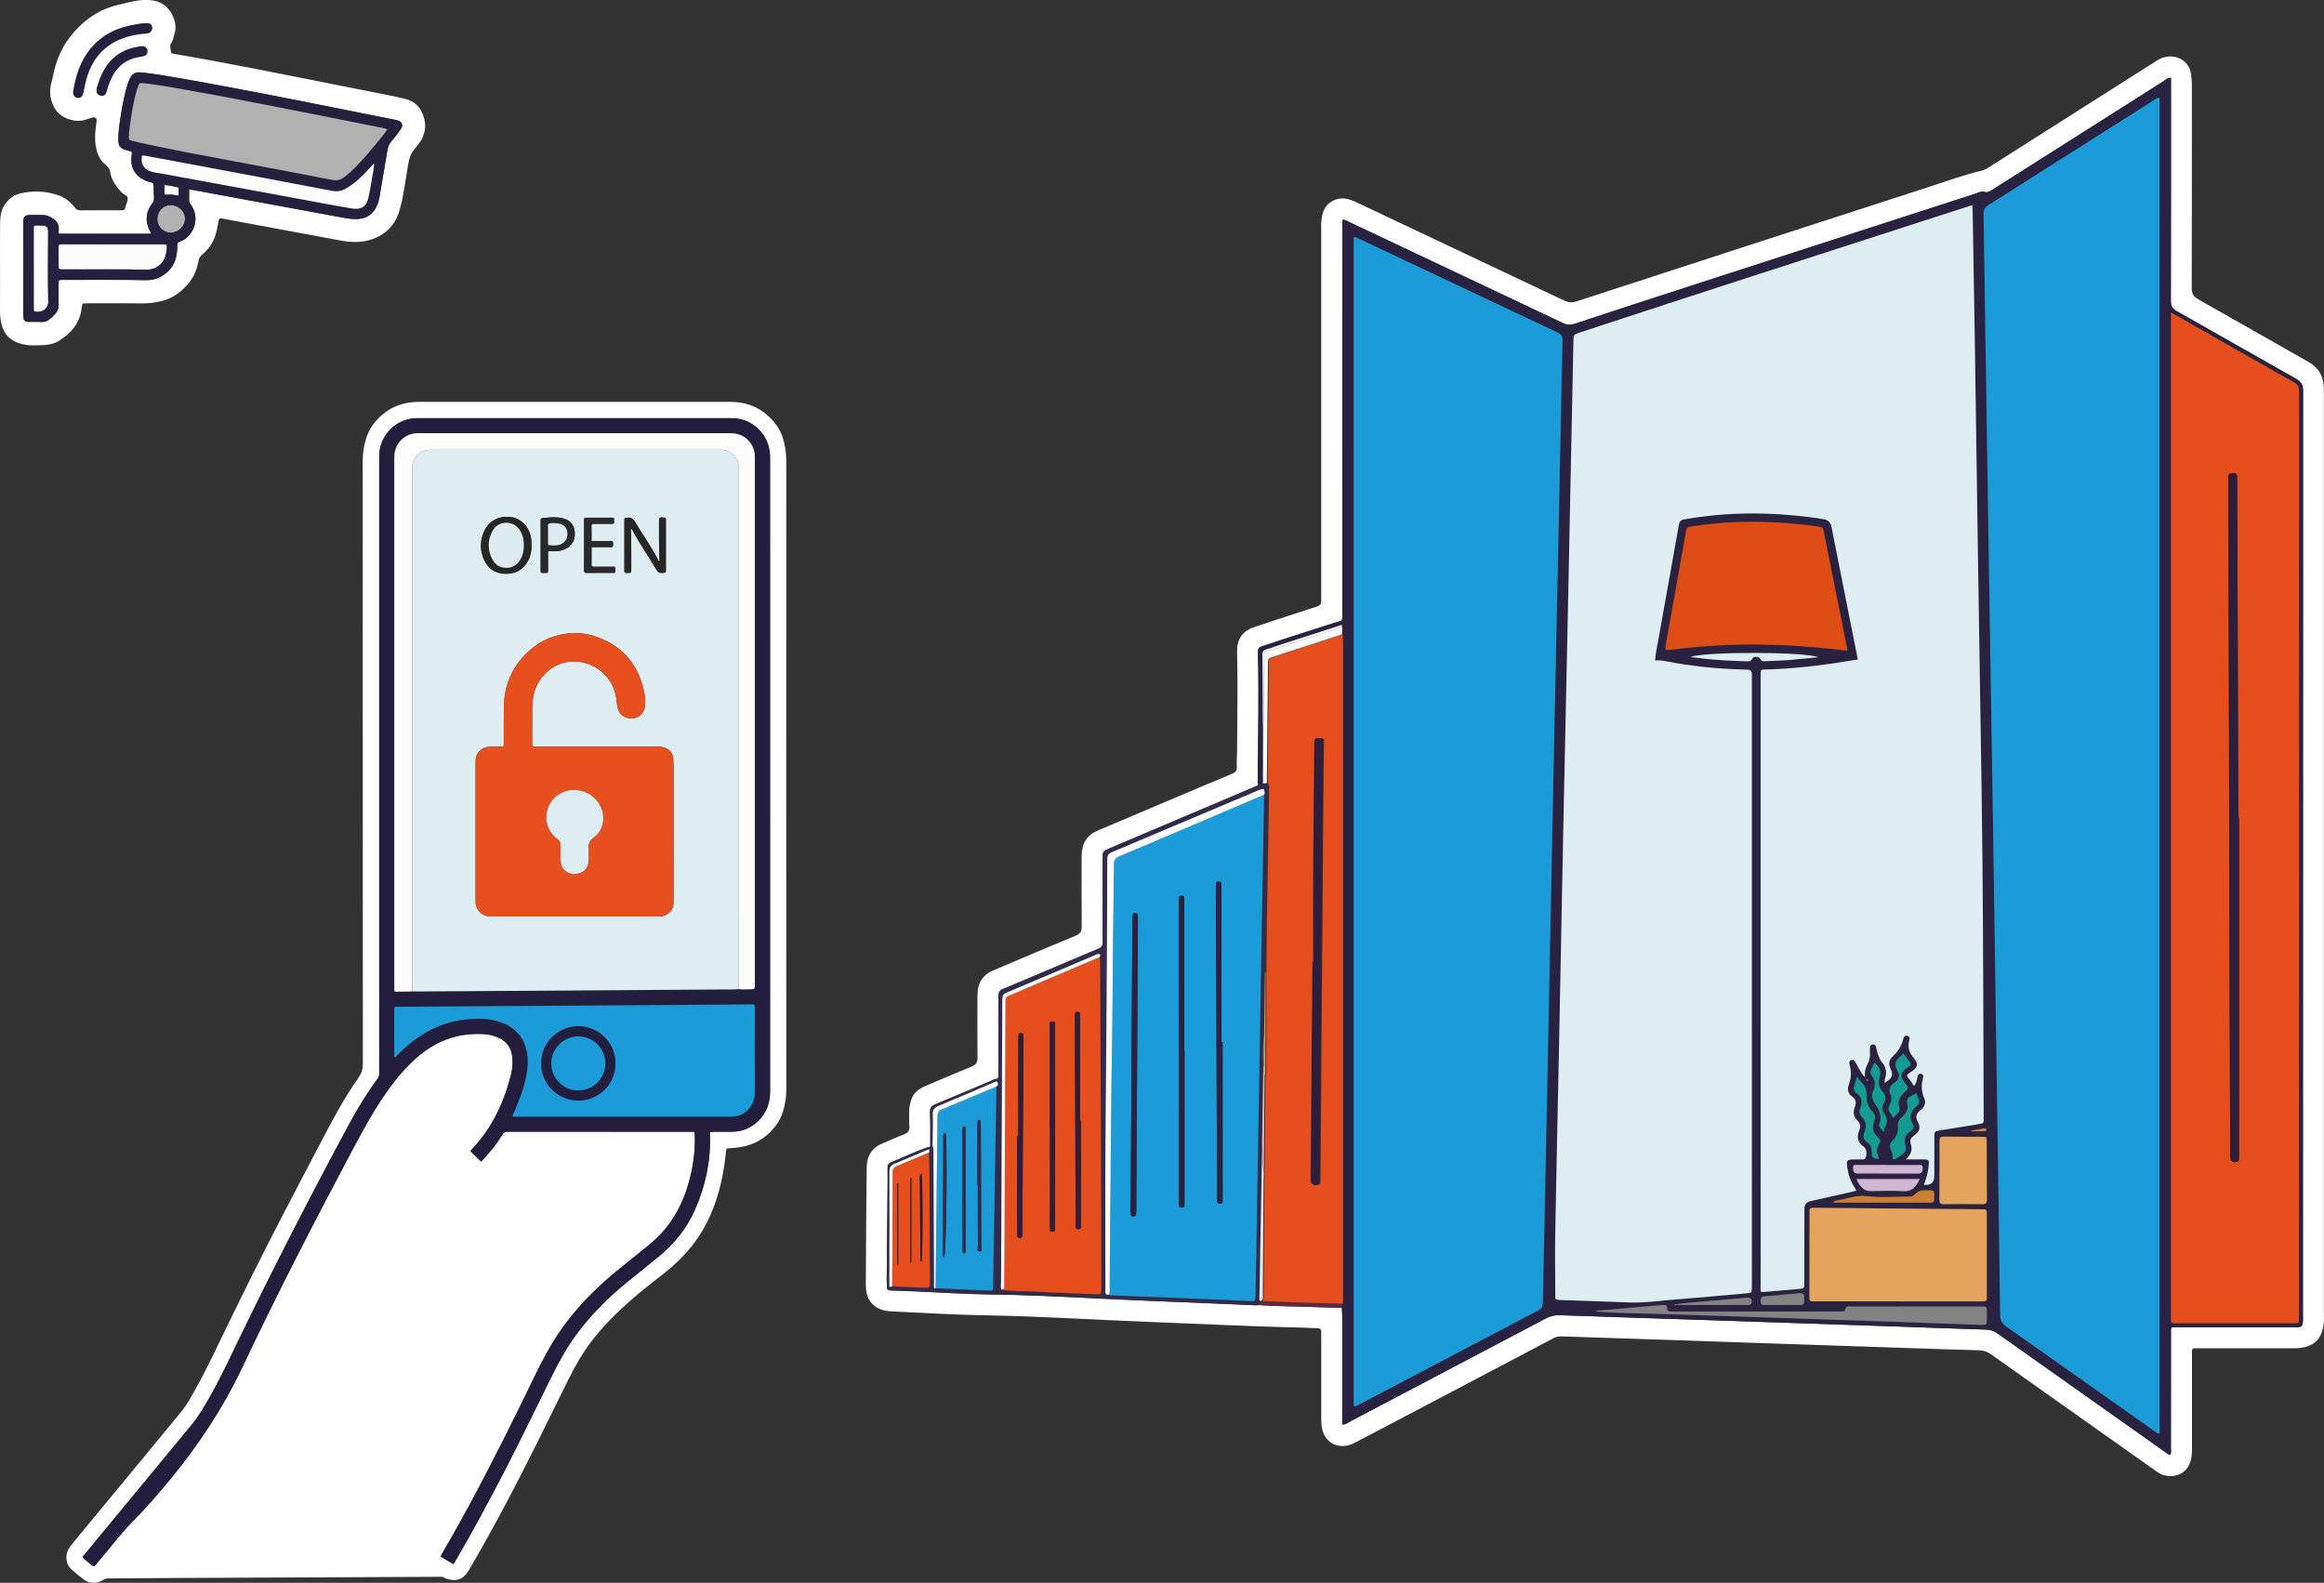
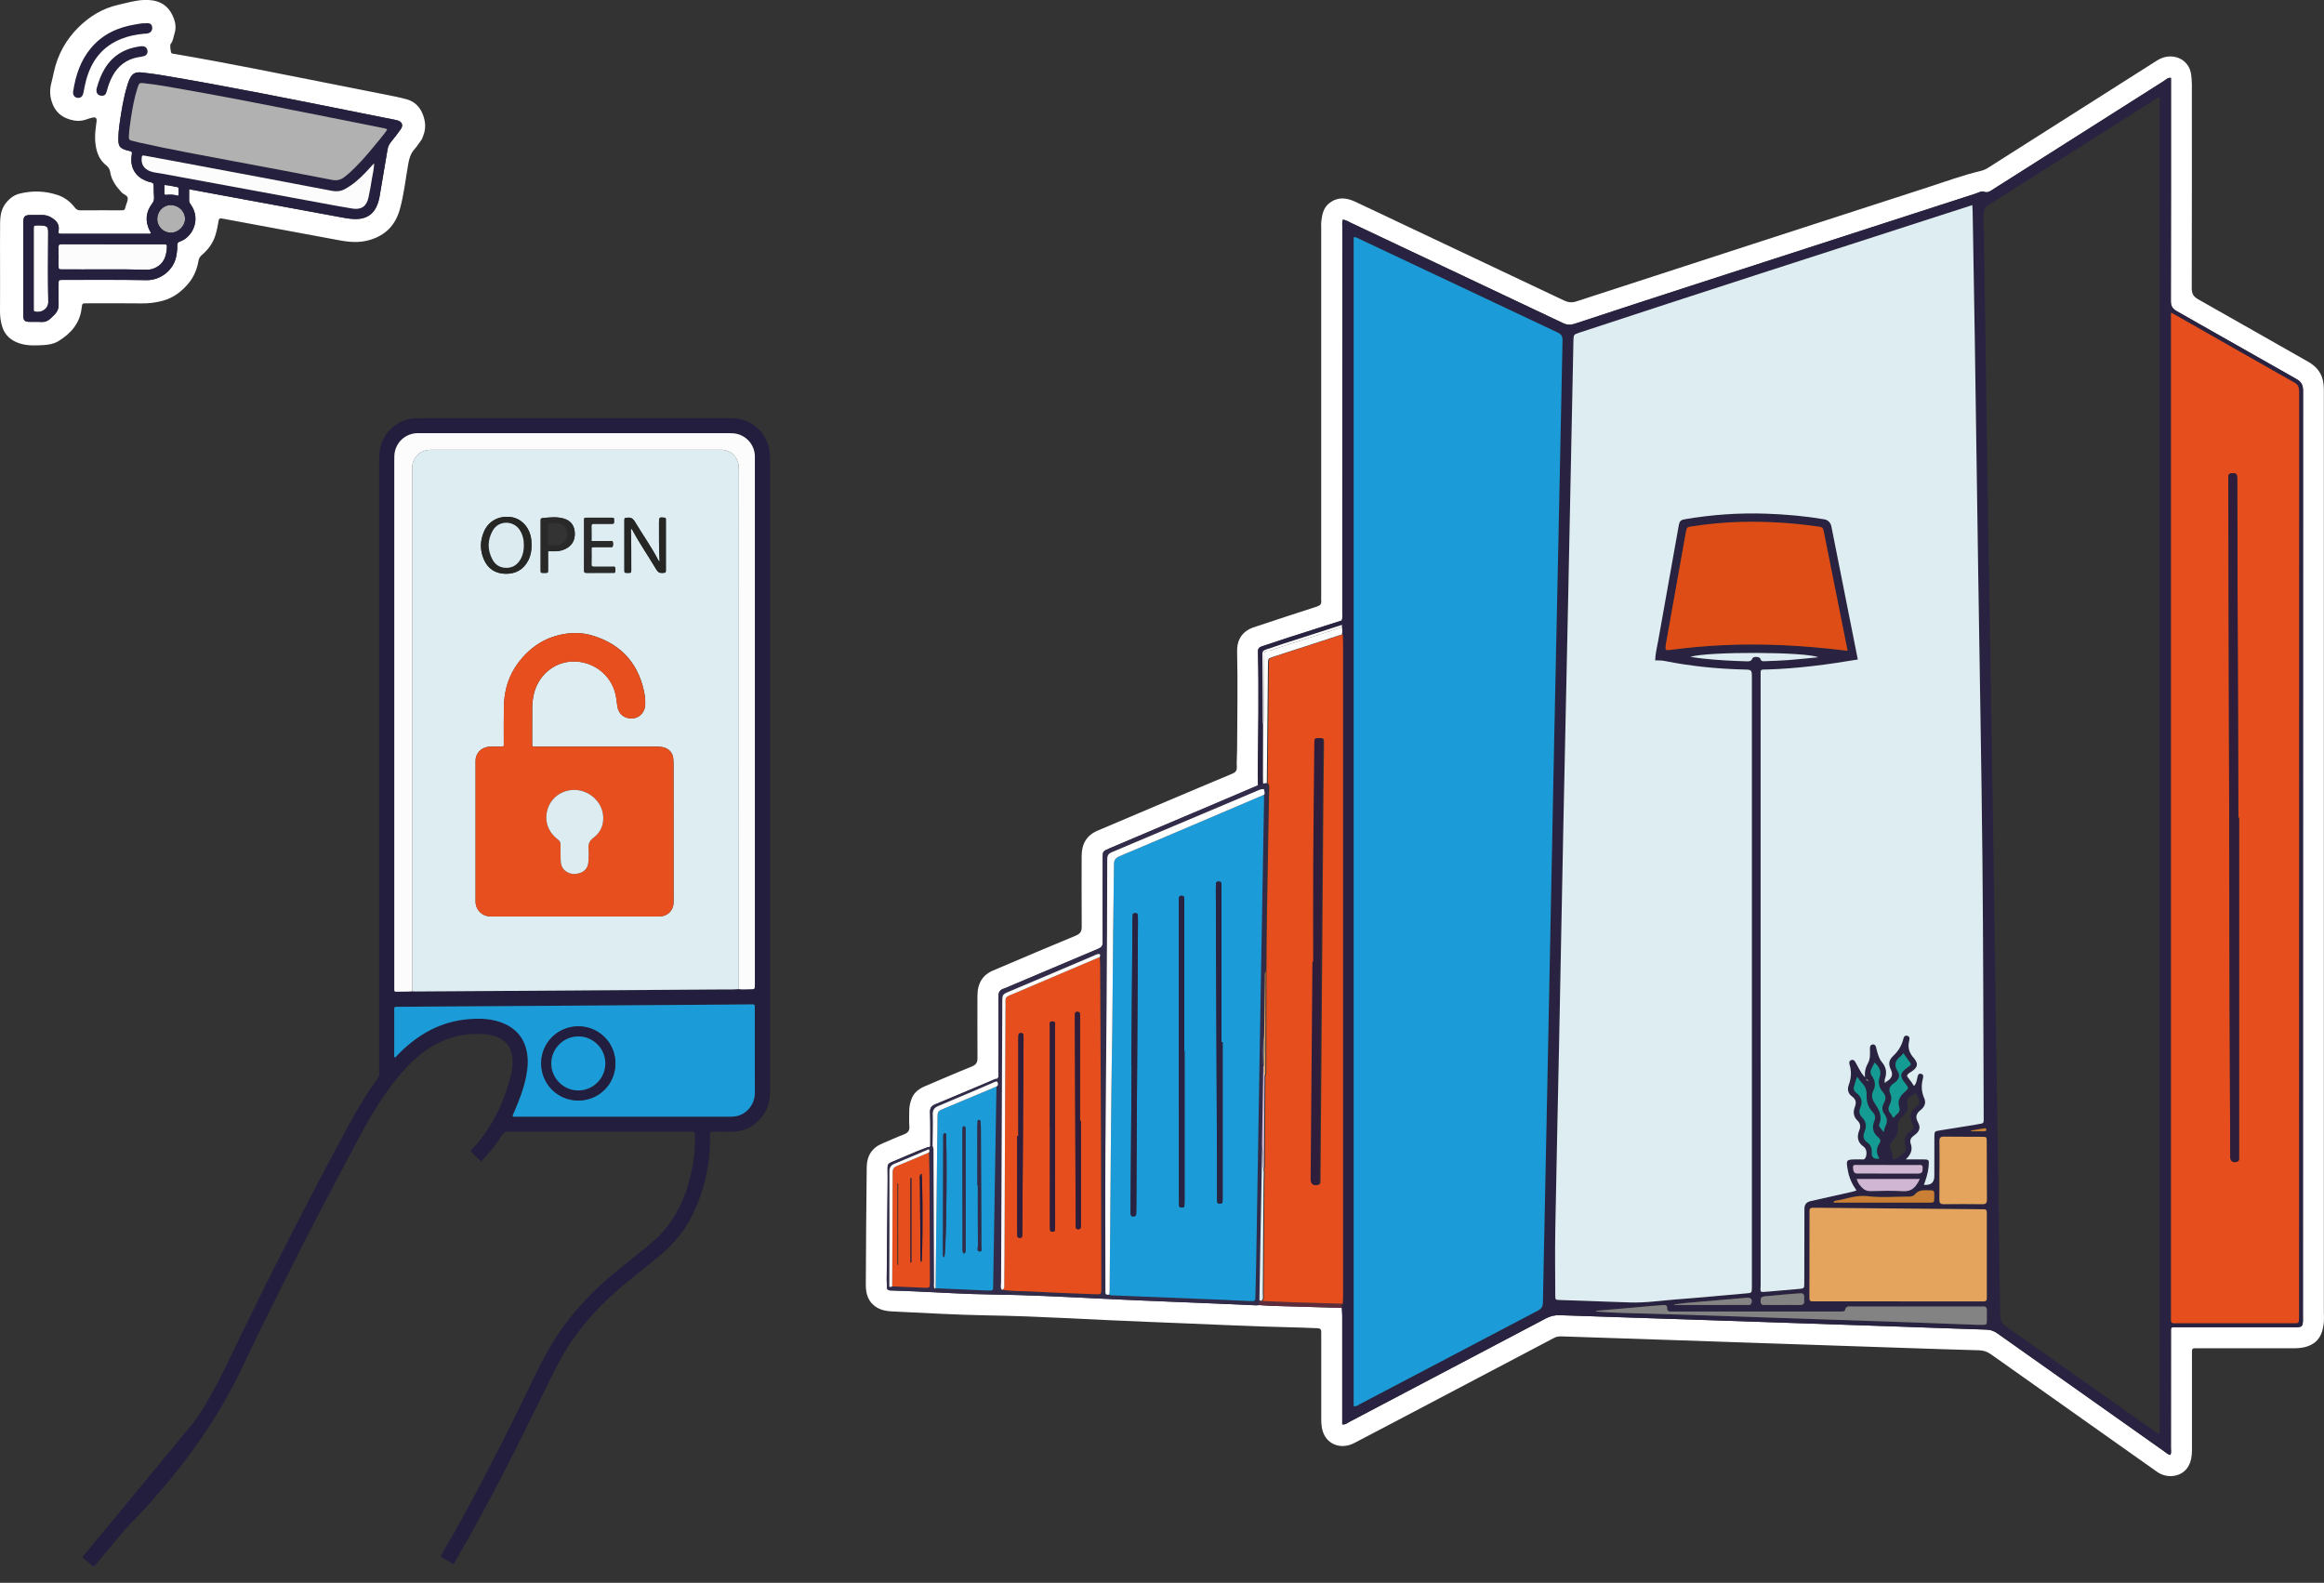
<svg xmlns="http://www.w3.org/2000/svg" id="Calque_2" data-name="Calque 2" viewBox="0 0 900 613">
  <rect x="0" y="0" width="900" height="613" fill="#333333" stroke="none" />
  <g id="Calque_1-2" data-name="Calque 1">
    <g>
      <path d="M55.9,9.02c.44-.03.75-.07,1.05-.06,1.24.01,1.81.44,1.97,1.48.17,1.09-.31,1.98-1.29,2.37-.58.24-1.2.22-1.82.27-3.02.24-5.96.85-8.78,1.96-7.32,2.88-11.6,8.41-13.63,15.84-.45,1.65-.76,3.35-1.1,5.03-.3,1.48-1.07,2.15-2.34,1.98-1.12-.15-1.86-1.13-1.65-2.46.94-6.09,2.77-11.83,6.78-16.67,4.55-5.5,10.58-8.22,17.46-9.33,1.15-.18,2.3-.45,3.34-.41Z" fill="#26203f" />
      <path d="M39.37,37.09c-1.24-.02-2.07-.87-2.03-2.11,0-.3.06-.61.14-.91.74-2.67,1.7-5.24,3.16-7.62,3.16-5.14,7.87-7.75,13.73-8.52.24-.03.49-.04.74-.04,1.13.04,1.88.68,2.01,1.74.13.99-.34,1.8-1.37,2.12-.81.25-1.68.31-2.52.48-4.31.85-7.46,3.28-9.57,7.1-1.05,1.89-1.74,3.91-2.3,5.99-.36,1.37-.92,1.8-1.99,1.78Z" fill="#26203f" />
      <path d="M43.66,94.6c6.39,0,12.79,0,19.18,0,1.92,0,1.91,0,1.73,1.95-.26,2.82-1.15,5.28-3.74,6.81-1.24.73-2.57,1.15-4.03,1.11-10.88-.3-21.76-.06-32.65-.14-1.46-.01-1.47-.02-1.47-1.53,0-2.34.05-4.67-.03-7.01-.03-1.02.35-1.22,1.27-1.21,6.58.03,13.16.02,19.74.02Z" fill="#fdfcfd" />
      <path d="M13.05,104.01c0-5.09,0-10.19,0-15.28,0-1.39.02-1.4,1.4-1.42,4.51-.06,4.22.46,4.19,4.16-.05,8.47-.14,16.94.06,25.41.07,2.7-2.57,4.4-5.17,3.81-.36-.08-.48-.33-.48-.66,0-.43,0-.86,0-1.29,0-4.91,0-9.82,0-14.73Z" fill="#fdfcfd" />
      <path d="M66.03,79.42c2.99-.04,5.53,2.29,5.63,5.17.1,2.87-2.53,5.51-5.52,5.53-2.85.02-5.26-2.41-5.25-5.29.01-2.95,2.32-5.38,5.14-5.42Z" fill="#b1b1b2" />
      <path d="M69.06,75.83c-1.53-.42-3.04-.54-4.57-.36-.5.06-.85-.02-.84-.63.01-1.03,0-2.07,0-3.19,1.74.08,3.33.52,4.95.8.47.08.61.33.59.75-.04.85.11,1.71-.13,2.64Z" fill="#fdfcfd" />
      <g>
        <path d="M.02,103.87c0-5.84-.05-11.68.02-17.53.03-2.92.52-5.77,2.54-8.08,1.35-1.54,2.91-2.74,4.99-3.26,4.97-1.25,9.9-1.07,14.71.51,2.65.87,4.91,2.54,6.62,4.8.62.82,1.25,1.17,2.29,1.16,5.17-.05,10.33-.02,15.5-.02,1.58,0,1.58-.02,1.96-1.48.29-1.12.96-2.3.79-3.35-.16-1.01-1.65-1.33-2.39-2.15-2.03-2.26-3.89-4.63-4.35-7.76-.18-1.23-.78-2.05-1.76-2.85-1.57-1.29-2.66-2.95-3.3-4.98-1.1-3.52-.91-7.03-.41-10.58.06-.43.15-.85.18-1.28.12-1.35-.39-1.78-1.72-1.45-.77.19-1.54.43-2.28.7-2.1.75-4.17.66-6.3.03-3.73-1.1-6.04-3.44-7.15-7.18-.73-2.46-.68-4.82-.01-7.25.36-1.3.62-2.63.91-3.95,1.48-6.8,4.75-12.67,9.69-17.5,4.23-4.14,9.19-7.16,15.07-8.51,3.36-.77,6.68-1.77,10.13-1.92,4.98-.21,8.76,1.38,10.9,5.66,1.07,2.14,1.79,4.59.99,7.12-.46,1.45-.54,3.03-1.57,4.29-.33.39.02,3.23.34,3.52.3.26.69.21,1.05.28,10.66,1.83,21.29,3.81,31.9,5.89,16.46,3.23,32.91,6.5,49.36,9.77,2.95.59,5.92,1.14,8.82,1.95,3.24.9,5.31,3.2,6.39,6.33.84,2.43,1.02,4.89.11,7.39-.29.81-.53,1.62-1.07,2.32-.82,1.07-1.52,2.25-2.43,3.25-1.47,1.62-2.04,3.53-2.42,5.63-1.06,5.92-1.66,11.94-3.3,17.75-1.71,6.07-5.53,10.02-11.71,11.82-3.94,1.14-7.75.84-11.65.11-14.92-2.8-29.84-5.55-44.76-8.31-.24-.04-.49-.05-.73-.11-.8-.19-1.18-.02-1.33.93-.29,1.88-.68,3.75-1.24,5.57-.92,3.01-2.76,5.48-5.12,7.51-.75.65-1.23,1.29-1.39,2.26-.56,3.26-1.74,6.25-3.9,8.83-2.71,3.24-5.92,5.65-10.07,6.76-2.69.72-5.4,1.03-8.19.99-7.07-.09-14.15-.04-21.22-.03-1.61,0-1.68,0-1.86,1.65-.64,6.05-4.19,10.08-9.14,13.07-1.69,1.02-3.73,1.35-5.67,1.46-3.12.17-6.27.33-9.32-.68-3.36-1.11-5.72-3.22-6.73-6.69C.2,124.33-.02,122.34,0,120.29c.05-5.47.02-10.95.02-16.42ZM73.24,73.28c7.38,1.37,14.5,2.69,21.62,4,12.44,2.3,24.88,4.59,37.32,6.88,2.36.43,4.72.86,7.14.57,2.9-.36,5.03-1.83,6.35-4.44.7-1.38,1.1-2.87,1.36-4.38,1.03-5.99,2.04-11.98,3.04-17.98.19-1.11.61-2.07,1.35-2.96,1.34-1.6,2.6-3.27,3.8-4.98,1.04-1.49.46-2.89-1.29-3.36-.36-.1-.71-.19-1.07-.26-4.58-.91-9.15-1.82-13.73-2.73-25.47-5.1-50.92-10.25-76.54-14.54-2.54-.43-5.11-.75-7.67-1.03-2.58-.28-3.75.41-4.82,2.76-.35.78-.6,1.61-.85,2.43-1.43,4.72-2.2,9.57-2.9,14.43-.32,2.19-.53,4.39-.5,6.61.03,2.26.64,3.06,2.79,3.75.53.17,1.06.34,1.6.42.69.1.97.43.83,1.12-.08.42-.13.85-.17,1.28-.38,4.08,1.56,7.39,5.31,9,.73.31,1.49.6,2.27.74.77.14,1.02.51,1.03,1.24.02,1.54.05,3.08.15,4.61.06.91-.15,1.6-.72,2.35-2.5,3.29-2.8,6.83-.95,10.55.17.34.64.64.27,1.18-.34,0-.7,0-1.07,0-11.07,0-22.14,0-33.21,0-1.28,0-1.44-.05-1.26-1.34.37-2.63-1.14-3.99-3.12-5.11-1.04-.58-2.17-.84-3.36-.83-1.48,0-2.95-.01-4.43,0-2.24.02-2.78.58-2.78,2.86,0,7.44,0,14.88,0,22.32,0,4.61-.01,9.22,0,13.83,0,1.78.54,2.32,2.3,2.37,1.54.04,3.08-.06,4.61.04,1.53.09,2.76-.44,3.81-1.5.56-.57,1.16-1.1,1.69-1.7.84-.95,1.28-2.05,1.26-3.36-.05-2.7-.02-5.41-.01-8.12,0-1.59.02-1.59,1.6-1.61.37,0,.74,0,1.11,0,10.45.02,20.91-.09,31.36.1,5.54.1,10.47-4.04,11.46-9.06.29-1.46.49-2.91.44-4.39-.03-.8.21-1.23.99-1.49,4.87-1.63,8.37-8.58,4.2-14.37-.33-.45-.62-.88-.61-1.49.03-1.41.01-2.82.01-4.42ZM55.9,9.02c-1.05-.04-2.19.22-3.34.41-6.89,1.1-12.92,3.83-17.46,9.33-4.01,4.85-5.84,10.59-6.78,16.67-.2,1.33.53,2.31,1.65,2.46,1.27.17,2.04-.5,2.34-1.98.34-1.68.65-3.38,1.1-5.03,2.04-7.42,6.31-12.96,13.63-15.84,2.81-1.11,5.76-1.72,8.78-1.96.61-.05,1.23-.03,1.82-.27.98-.4,1.46-1.28,1.29-2.37-.17-1.04-.73-1.47-1.97-1.48-.31,0-.61.04-1.05.06ZM39.37,37.09c1.08.02,1.63-.4,1.99-1.78.55-2.08,1.25-4.1,2.3-5.99,2.11-3.82,5.26-6.25,9.57-7.1.84-.17,1.71-.23,2.52-.48,1.03-.31,1.5-1.13,1.37-2.12-.14-1.06-.88-1.7-2.01-1.74-.24,0-.49,0-.74.04-5.86.78-10.57,3.39-13.73,8.52-1.46,2.37-2.42,4.95-3.16,7.62-.08.29-.13.6-.14.91-.04,1.24.79,2.09,2.03,2.11Z" fill="#fff" />
        <path d="M73.24,73.28c0,1.6.02,3.01-.01,4.42-.01.61.28,1.03.61,1.49,4.16,5.79.66,12.74-4.2,14.37-.78.26-1.01.69-.99,1.49.05,1.47-.16,2.93-.44,4.39-.99,5.02-5.92,9.16-11.46,9.06-10.45-.19-20.91-.08-31.36-.1-.37,0-.74,0-1.11,0-1.59.02-1.6.02-1.6,1.61,0,2.71-.04,5.41.01,8.12.02,1.31-.42,2.41-1.26,3.36-.53.6-1.12,1.13-1.69,1.7-1.05,1.06-2.27,1.59-3.81,1.5-1.53-.09-3.07,0-4.61-.04-1.76-.05-2.29-.59-2.3-2.37-.02-4.61,0-9.22,0-13.83,0-7.44,0-14.88,0-22.32,0-2.28.55-2.84,2.78-2.86,1.48-.01,2.95,0,4.43,0,1.19,0,2.32.25,3.36.83,1.98,1.12,3.48,2.48,3.12,5.11-.18,1.28-.01,1.34,1.26,1.34,11.07,0,22.14,0,33.21,0,.37,0,.74,0,1.07,0,.37-.54-.1-.84-.27-1.18-1.85-3.72-1.55-7.26.95-10.55.57-.75.78-1.45.72-2.35-.11-1.53-.13-3.07-.15-4.61,0-.73-.27-1.1-1.03-1.24-.78-.14-1.54-.43-2.27-.74-3.75-1.61-5.69-4.91-5.31-9,.04-.43.09-.86.17-1.28.14-.69-.14-1.02-.83-1.12-.54-.08-1.08-.25-1.6-.42-2.15-.69-2.76-1.5-2.79-3.75-.03-2.22.19-4.42.5-6.61.7-4.86,1.47-9.71,2.9-14.43.25-.82.49-1.65.85-2.43,1.06-2.34,2.24-3.04,4.82-2.76,2.56.28,5.13.6,7.67,1.03,25.62,4.29,51.08,9.44,76.54,14.54,4.58.92,9.15,1.82,13.73,2.73.36.07.72.17,1.07.26,1.75.47,2.34,1.87,1.29,3.36-1.2,1.71-2.47,3.38-3.8,4.98-.74.89-1.16,1.85-1.35,2.96-1.01,5.99-2.01,11.99-3.04,17.98-.26,1.51-.65,3-1.36,4.38-1.33,2.61-3.45,4.08-6.35,4.44-2.42.3-4.78-.13-7.14-.57-12.44-2.29-24.88-4.59-37.32-6.88-7.12-1.32-14.24-2.64-21.62-4ZM149.93,50.23c-.36-.45-.81-.48-1.21-.56-9.94-1.99-19.87-3.99-29.82-5.95-15.85-3.13-31.7-6.24-47.61-9.05-5.08-.9-10.16-1.84-15.29-2.41-2.07-.23-2.09-.18-2.73,1.75-1.26,3.8-1.93,7.74-2.55,11.69-.38,2.43-.73,4.86-.81,7.32-.03.79.16,1.28,1.02,1.44.96.18,1.9.5,2.86.71,12.35,2.77,24.81,5.01,37.24,7.36,12.49,2.36,25,4.66,37.48,7.12,1.9.37,3.36.03,4.8-1.04.49-.37.97-.75,1.43-1.16,3.77-3.28,7.02-7.05,10.19-10.9,1.71-2.08,3.48-4.11,5-6.32ZM144.88,63.25c-1.3,1.4-2.27,2.5-3.28,3.55-2.4,2.48-4.94,4.78-8.02,6.43-1.6.85-3.21,1.03-4.98.69-8.92-1.73-17.84-3.41-26.77-5.09-11.52-2.17-23.05-4.31-34.57-6.47-3.68-.69-7.36-1.39-11.04-2.04-1.18-.21-1.26-.11-1.34,1.04-.17,2.38.95,4.03,3.28,4.96,1.39.55,2.87.62,4.32.88,8.99,1.66,17.99,3.3,26.98,4.96,11.65,2.15,23.3,4.32,34.95,6.46,4.04.75,8.08,1.52,12.15,2.16,3.39.53,5.41-.9,6.15-4.27.55-2.52.99-5.06,1.39-7.6.27-1.74.76-3.46.8-5.66ZM43.66,94.6c-6.58,0-13.16.01-19.74-.02-.92,0-1.3.19-1.27,1.21.08,2.33.02,4.67.03,7.01,0,1.51.02,1.52,1.47,1.53,10.88.08,21.77-.16,32.65.14,1.46.04,2.79-.38,4.03-1.11,2.59-1.53,3.48-4,3.74-6.81.18-1.95.19-1.95-1.73-1.95-6.39,0-12.79,0-19.18,0ZM13.05,104.01c0,4.91,0,9.82,0,14.73,0,.43,0,.86,0,1.29,0,.34.12.58.48.66,2.59.59,5.23-1.11,5.17-3.81-.2-8.47-.11-16.94-.06-25.41.02-3.7.31-4.22-4.19-4.16-1.37.02-1.39.02-1.4,1.42,0,5.09,0,10.19,0,15.28ZM66.03,79.42c-2.82.03-5.12,2.46-5.14,5.42-.01,2.88,2.4,5.31,5.25,5.29,2.99-.02,5.62-2.66,5.52-5.53-.1-2.88-2.64-5.21-5.63-5.17ZM69.06,75.83c.24-.92.09-1.79.13-2.64.02-.42-.13-.67-.59-.75-1.62-.27-3.21-.71-4.95-.8,0,1.12,0,2.15,0,3.19,0,.61.34.69.84.63,1.53-.18,3.04-.06,4.57.36Z" fill="#26203f" />
        <path d="M149.93,50.23c-1.52,2.21-3.29,4.24-5,6.32-3.16,3.85-6.42,7.62-10.19,10.9-.46.4-.94.79-1.43,1.16-1.44,1.07-2.9,1.42-4.8,1.04-12.47-2.46-24.98-4.76-37.48-7.12-12.43-2.35-24.89-4.58-37.24-7.36-.96-.22-1.9-.53-2.86-.71-.86-.16-1.05-.65-1.02-1.44.08-2.46.43-4.9.81-7.32.62-3.94,1.29-7.88,2.55-11.69.64-1.93.66-1.98,2.73-1.75,5.13.57,10.21,1.51,15.29,2.41,15.91,2.81,31.76,5.92,47.61,9.05,9.94,1.96,19.88,3.96,29.82,5.95.4.08.85.11,1.21.56Z" fill="#b1b1b2" />
        <path d="M144.88,63.25c-.04,2.2-.52,3.92-.8,5.66-.4,2.55-.84,5.09-1.39,7.6-.73,3.37-2.76,4.8-6.15,4.27-4.06-.64-8.1-1.42-12.15-2.16-11.65-2.15-23.3-4.31-34.95-6.46-8.99-1.66-17.99-3.3-26.98-4.96-1.44-.27-2.92-.33-4.32-.88-2.33-.93-3.46-2.58-3.28-4.96.08-1.15.16-1.25,1.34-1.04,3.69.66,7.36,1.36,11.04,2.04,11.52,2.15,23.05,4.3,34.57,6.47,8.93,1.68,17.85,3.37,26.77,5.09,1.77.34,3.38.17,4.98-.69,3.08-1.65,5.62-3.94,8.02-6.43,1.01-1.05,1.98-2.14,3.28-3.55Z" fill="#fdfcfd" />
        <g>
          <path d="M899.97,508.9c0,1.02.08,2.05-.02,3.06-.35,3.58-1.28,6.9-4.75,8.76-2.05,1.1-4.31,1.45-6.63,1.45-12.15,0-24.29-.01-36.44,0-3.67,0-3.26-.45-3.26,3.25-.02,12.06,0,24.12,0,36.18,0,2.15-.3,4.25-1.33,6.15-2.28,4.21-8.12,5.16-12.18,2.28-21.41-15.17-42.86-30.29-64.26-45.47-1.46-1.03-2.91-1.56-4.69-1.61-9.34-.25-18.68-.57-28.02-.88-18.85-.63-37.69-1.27-56.54-1.91-11.63-.39-23.26-.8-34.89-1.19-14.09-.47-28.18-.93-42.27-1.4-1.04-.04-1.98.13-2.93.63-16.21,8.56-32.44,17.09-48.67,25.63-9.54,5.02-19.07,10.07-28.63,15.04-4.46,2.32-9.36,1.06-11.52-2.94-1.02-1.89-1.27-4.01-1.27-6.17.01-10.62,0-21.23,0-31.85,0-.59-.04-1.19,0-1.78.1-1.15-.31-1.72-1.55-1.73-1.7,0-3.39-.17-5.09-.2-20.38-.44-40.74-1.51-61.11-2.28-20.45-.77-40.87-2.16-61.34-2.48-12.39-.2-24.78-.97-37.17-1.54-2.03-.09-4.05-.46-5.85-1.53-3.31-1.97-4.27-5.22-4.26-8.72.04-15.2.2-30.4.35-45.6.04-4.42,2.05-7.59,6.24-9.28,2.67-1.08,5.28-2.34,7.98-3.35,1.64-.61,2.48-1.42,2.29-3.31-.18-1.85,0-3.73-.05-5.6-.04-1.82.36-3.58,1.02-5.21.94-2.31,2.89-3.69,5.16-4.65,6.02-2.54,12.01-5.16,18.07-7.6,1.7-.69,2.21-1.61,2.19-3.38-.08-7.98,0-15.97-.02-23.95-.01-4.84,1.96-8.33,6.61-10.08.48-.18.94-.4,1.41-.6,10-4.24,19.99-8.53,30.03-12.66,1.8-.74,2.35-1.67,2.33-3.55-.09-9.09-.01-18.17-.03-27.26,0-4.73,1.93-8.16,6.43-9.97.39-.16.78-.34,1.17-.5,8.52-3.61,17.03-7.24,25.55-10.84,8.36-3.54,16.72-7.08,25.11-10.57,1.24-.52,1.9-1.09,1.83-2.58-.1-2.28.11-4.58.12-6.87.06-12.65.29-25.3,0-37.96-.08-3.57,1.2-6.68,4.55-8.52.96-.53,2.03-.87,3.07-1.21,7.73-2.56,15.47-5.12,23.22-7.61,1.26-.4,1.89-.96,1.74-2.31-.07-.67-.01-1.36-.01-2.04,0-47.47,0-94.95,0-142.42,0-.76-.07-1.54.02-2.29.31-2.73.79-5.4,3.16-7.24,3.14-2.43,6.49-2.13,9.83-.58,6.31,2.93,12.59,5.95,18.88,8.92,20.72,9.79,41.45,19.57,62.15,29.4,1.64.78,3.06.91,4.83.34,45.42-14.8,90.86-29.56,136.32-44.27,6.62-2.14,13.15-4.56,19.93-6.17,1.1-.26,2.09-.62,3.03-1.23,10.6-6.75,21.21-13.48,31.82-20.21,11.25-7.14,22.52-14.27,33.76-21.44,5.51-3.52,12.51-.73,13.18,5.64.12,1.18.26,2.35.26,3.54,0,26.33.03,52.65-.05,78.98,0,2.14.6,3.3,2.51,4.37,14.21,7.98,28.32,16.14,42.52,24.14,3.46,1.95,5.54,4.65,6,8.57.14,1.18.14,2.37.14,3.56,0,59.53,0,119.07,0,178.6,0,59.36,0,118.73,0,178.09ZM462.12,314.79c-10.84,4.6-21.68,9.2-32.52,13.8-2.61,1.11-2.57,1.13-2.57,4.07,0,10.78-.08,21.56,0,32.34.01,1.54-.65,1.99-1.85,2.5-11.87,4.99-23.72,10.03-35.58,15.05-.23.1-.47.21-.71.28-1.68.48-2.28,1.45-2.26,3.32.1,9.67.04,19.35-.01,29.03,0,.88.37,1.88-.43,2.65-.72-.07-1.32.32-1.92.57-7.33,3.08-14.63,6.22-21.98,9.25-1.55.64-2.18,1.44-2.11,3.19.16,4.31.08,8.64.09,12.96-.15.62-.73.33-1.08.53-4.79,1.69-9.37,3.91-14.08,5.8-1.02.41-1.4,1.01-1.38,2.11.06,2.97.02,5.94,0,8.91-.11,11.46-.23,22.92-.33,34.38,0,.93.05,1.86.08,2.79-.09,1.61,1.12,1.42,2.1,1.47,2.88.13,5.76.21,8.65.33,9.75.41,19.49,1.08,29.24,1.2,14.06.17,28.1.9,42.14,1.59,20.25,1,40.51,1.67,60.76,2.62.42.02.84-.06,1.26-.09,1.78.11,3.55.27,5.33.32,8.9.27,17.81.52,26.72.77.05,1.01.15,2.03.15,3.04.01,13.08,0,26.15,0,39.23,0,.93,0,1.86,0,2.84,1.21.22,1.99-.55,2.85-1,25.37-13.33,50.74-26.68,76.09-40.06,1.71-.9,3.39-1.28,5.33-1.21,18.25.65,36.5,1.21,54.75,1.82,25.12.84,50.25,1.69,75.37,2.55,11.71.4,23.42.86,35.14,1.22,1.61.05,2.9.53,4.19,1.45,21.54,15.26,43.09,30.49,64.65,45.73.68.48,1.29,1.09,2.27,1.36.55-.83.27-1.77.27-2.64.02-14.44.02-28.87.02-43.31,0-.42,0-.85,0-1.27,0-2.41-.22-2.25,2.13-2.25.42,0,.85,0,1.27,0,14.61,0,29.22,0,43.83,0,.59,0,1.19.03,1.78,0,1.57-.09,1.95-.44,2.08-1.95.05-.59.02-1.19.02-1.78,0-119.65,0-239.29.05-358.94,0-2.24-.66-3.49-2.63-4.6-15.45-8.69-30.81-17.53-46.26-26.23-1.71-.96-2.32-1.96-2.31-3.94.07-27.85.05-55.71.05-83.56v-2.86c-1.23-.16-1.93.69-2.74,1.2-20.79,13.17-41.56,26.36-62.33,39.54-1.36.86-2.74,1.7-4.08,2.6-1,.68-1.92,1.22-3.26.77-1.07-.36-2.15.35-3.18.69-36.93,11.94-73.86,23.9-110.78,35.87-14.83,4.81-29.66,9.64-44.47,14.54-1.65.55-2.99.52-4.57-.22-27.35-12.97-54.71-25.89-82.08-38.81-.98-.46-1.9-1.09-3.19-1.3-.4.97-.21,1.97-.21,2.93-.01,49.68,0,99.35-.02,149.03,0,1.1.17,2.21-.2,3.29-6.77,2.17-13.54,4.33-20.31,6.51-3.54,1.14-7.07,2.35-10.61,3.5-1.11.36-1.59.9-1.55,2.19.39,15.86.09,31.72-.07,47.59-.01,1.36.05,2.71.07,4.07-8.34,3.55-16.67,7.1-25.01,10.64Z" fill="#fff" />
          <path d="M519.69,504.92c.03-1.02.09-2.03.09-3.05,0-84.29,0-168.58,0-252.87,0-1.1-.07-2.2-.1-3.3.2-.93.19-1.86,0-2.79,0-.3.01-.6.02-.9-.03-.57-.07-1.14-.1-1.72.36-1.08.2-2.19.2-3.29,0-49.68,0-99.35.02-149.03,0-.96-.18-1.96.21-2.93,1.29.22,2.21.84,3.19,1.3,27.37,12.92,54.74,25.84,82.08,38.81,1.58.75,2.92.77,4.57.22,14.8-4.9,29.63-9.73,44.47-14.54,36.92-11.97,73.85-23.93,110.78-35.87,1.04-.33,2.11-1.05,3.18-.69,1.35.45,2.26-.1,3.26-.77,1.34-.9,2.72-1.74,4.08-2.6,20.77-13.18,41.55-26.37,62.33-39.54.8-.51,1.51-1.36,2.74-1.2v2.86c0,27.85.02,55.71-.05,83.56,0,1.97.6,2.97,2.31,3.94,15.45,8.7,30.81,17.54,46.26,26.23,1.98,1.11,2.63,2.36,2.63,4.6-.05,119.65-.05,239.29-.05,358.94,0,.59.03,1.19-.02,1.78-.13,1.5-.51,1.85-2.08,1.95-.59.04-1.19,0-1.78,0-14.61,0-29.22,0-43.83,0-.42,0-.85,0-1.27,0-2.34,0-2.12-.15-2.13,2.25,0,.42,0,.85,0,1.27,0,14.44,0,28.87-.02,43.31,0,.86.28,1.81-.27,2.64-.97-.27-1.59-.88-2.27-1.36-21.56-15.23-43.11-30.46-64.65-45.73-1.29-.91-2.58-1.4-4.19-1.45-11.71-.36-23.43-.82-35.14-1.22-25.12-.86-50.25-1.71-75.37-2.55-18.25-.61-36.5-1.17-54.75-1.82-1.94-.07-3.62.31-5.33,1.21-25.35,13.38-50.71,26.73-76.09,40.06-.85.45-1.64,1.23-2.85,1,0-.98,0-1.91,0-2.84,0-13.08,0-26.15,0-39.23,0-1.01-.1-2.03-.15-3.04.01-.54.03-1.08.04-1.63ZM723.44,418.65c.2-.18,0-.38-.16-.52-.15-.13-.42-.4-.44-.38-.34.29-.09.48.16.66.1.18.23.43.45.24ZM731.24,418.45q2.23-1.62,1.08-4.04c-1.09-2.3-.92-3.81.89-5.51,1.78-1.68,3.04-3.61,3.72-5.96.24-.84.38-2.12,1.67-1.8,1.26.31.85,1.51.67,2.37-.49,2.36.18,4.3,1.74,6.09,2.01,2.31,1.78,3.68-.73,5.41-.21.14-.46.23-.66.38-1.3.94-1.39,1.21-.38,2.39.71.84,1.32,1.75,1.96,2.81.96-.95,1.08-2.11,1.31-3.23.16-.75.34-1.68,1.35-1.51,1.2.2.98,1.2.77,2.03-.64,2.55-.53,5.01.56,7.46.81,1.82.06,3.4-1.36,4.52-1.74,1.37-2.2,2.7-1.07,4.79,1.14,2.13.63,3.55-1.42,5.03-1.17.84-1.9,1.76-1.4,3.19.79,2.25.24,4.12-1.89,6.14,2.4,0,4.3,0,6.19,0,2.95,0,2.91,0,2.61,3.02-.23,2.37-.96,4.6-1.8,6.84q4.03.39,4.04-3.37c0-5.01,0-10.02.02-15.03,0-2.33.02-2.34,2.32-2.71,4.52-.73,9.05-1.44,13.57-2.17.67-.11,1.33-.31,2-.37.83-.07,1.24-.43,1.21-1.28-.02-.42,0-.85,0-1.27-.15-33.12-.15-66.24-.49-99.36-.38-37.02-1.08-74.04-1.63-111.07-.46-30.74-.89-61.48-1.35-92.22-.24-16.05-.53-32.1-.81-48.14-.01-.74-.07-1.48-.13-2.44-4.34,1.4-8.52,2.73-12.7,4.09-46.45,15.04-92.94,29.96-139.32,45.25-2.38.79-2.4.79-2.45,3.26-.66,32.52-1.31,65.04-1.99,97.56-.61,29.38-1.27,58.75-1.87,88.13-.59,28.95-1.12,57.91-1.7,86.86-.48,24.03-1.04,48.05-1.47,72.08-.15,8.32-.02,16.65,0,24.97,0,1.76.04,1.77,1.81,1.84,9,.32,18,.61,26.99.94,6.05.22,12.03-.72,18.04-1.17,9.06-.68,18.1-1.56,27.15-2.34,2.1-.18,2.1-.15,2.14-2.16,0-.42,0-.85,0-1.27,0-78.3,0-156.6,0-234.91,0-3.23,0-3.19-3.2-3.27-10.2-.27-20.33-1.26-30.35-3.27-1.24-.25-2.49-.29-3.9-.27.08-2.73.75-5.18,1.18-7.65,2.62-14.87,5.34-29.72,7.95-44.59.26-1.46.62-2.13,2.26-2.41,10.5-1.8,21.06-2.55,31.71-2.17,7.47.27,14.91.91,22.29,2.17q2.4.41,2.89,2.92c1.48,7.49,2.97,14.97,4.46,22.46,1.91,9.64,3.82,19.29,5.74,28.93-11.69,1.96-23.35,3.52-35.14,3.87-.42.01-.85.04-1.27.02-.82-.04-1.28.23-1.23,1.15.04.68,0,1.36,0,2.04,0,78.3,0,156.6.01,234.91,0,3.22-.76,3.13,3.16,2.79,3.89-.34,7.78-.65,11.67-1.01,2.04-.19,2.06-.23,2.07-2.26.03-9.6.03-19.19.05-28.79q0-2.43,2.4-2.97c5.3-1.19,10.59-2.36,15.89-3.56.57-.13,1.13-.33,1.88-.55-1.68-2.38-2.83-4.87-3.33-7.65-.79-4.32-.76-4.39,3.58-4.39.25,0,.52.04.76,0,.84-.16,1.94.48,2.48-.66.66-1.38.44-3.45-.68-4.23-2.49-1.72-2.75-3.9-1.7-6.47.58-1.42.35-2.62-.76-3.7-1.51-1.47-1.75-3.29-1.02-5.17.68-1.74.52-3.02-1.11-4.18-1.45-1.03-1.87-2.66-1.25-4.33.98-2.65,1.18-5.27.34-7.97-.22-.71-.17-1.41.59-1.73.92-.39,1.4.27,1.78.97.49.89.95,1.8,1.47,2.68.55.93,1.04,1.91,2.18,2.98-.31-2.27.27-3.92,1.16-5.56.69-1.28.77-2.77.73-4.22-.02-.59-.05-1.19,0-1.78.06-.65.42-1.12,1.12-1.16.58-.03.97.33,1.15.84.2.56.29,1.15.45,1.72.42,1.56.91,3.14,1.96,4.38,1.65,1.97,1.93,4.08,1.1,6.43-.08.23-.06.5-.08.75,0,.23-.08.56.04.68.24.24.36-.09.49-.24.28-.19.57-.36.84-.56ZM524.23,544.56c.96.29,1.56-.31,2.2-.65,23.06-12.12,46.11-24.26,69.19-36.35,1.42-.74,1.87-1.65,1.9-3.16.17-10.36.41-20.71.62-31.07.5-24.45,1.01-48.9,1.49-73.34.74-37.44,1.45-74.87,2.22-112.31.6-29.54,1.27-59.08,1.88-88.62.46-22.41.88-44.82,1.37-67.23.03-1.59-.46-2.39-1.92-3.07-25.72-12.1-51.41-24.26-77.11-36.39-.52-.24-1.01-.66-1.83-.45,0,150.87,0,301.78,0,452.67ZM836.33,37.91c-.9-.2-1.38.37-1.92.72-21.44,13.59-42.86,27.21-64.32,40.77-1.51.95-1.95,1.99-1.93,3.71.68,42.96,1.29,85.93,1.95,128.89.57,37.45,1.21,74.89,1.79,112.34.48,31.08.9,62.16,1.36,93.23.45,30.57.93,61.14,1.32,91.71.03,2.11.71,3.34,2.42,4.54,19.04,13.37,38.02,26.82,57.03,40.24.66.47,1.24,1.15,2.31,1.17,0-172.48,0-344.9,0-517.32ZM840.74,124.32c0,128.29,0,256.59,0,384.88,0,3.71-.37,3.28,3.24,3.28,14.52.01,29.04,0,43.57,0,2.88,0,2.78.27,2.78-2.74,0-119.38,0-238.76.03-358.13,0-1.59-.33-2.6-1.85-3.46-15.3-8.63-30.55-17.35-45.82-26.04-.5-.29-1.02-.54-1.94-1.03v3.24ZM713.42,241.5c-2.34-11.72-4.68-23.44-7.03-35.16-.43-2.13-.45-2.15-2.52-2.45-9.76-1.4-19.57-1.99-29.44-1.77-6.37.14-12.7.77-19,1.7-2.12.31-2.21.37-2.58,2.43-2.57,14.35-5.12,28.71-7.68,43.06-.01.08-.03.17-.04.25-.33,2.27-.28,2.4,1.96,2.11,6.48-.83,12.98-1.44,19.51-1.77,7.97-.4,15.95-.38,23.92-.02,8.21.37,16.39,1.13,24.99,2.16-.75-3.77-1.42-7.16-2.1-10.56ZM766.34,504.02c.59,0,1.19-.03,1.78,0,1,.05,1.36-.44,1.3-1.39-.03-.51,0-1.02,0-1.53,0-9.93,0-19.85,0-29.78,0-.59-.02-1.19,0-1.78.02-.86-.39-1.24-1.23-1.21-.34.01-.68,0-1.02,0-21.04-.19-42.07-.4-63.11-.57-3.76-.03-3.29-.24-3.3,3.24-.03,10.18-.03,20.36-.04,30.54,0,.42.02.85,0,1.27-.04.87.4,1.22,1.23,1.2.59-.01,1.19,0,1.78,0,10.44,0,20.87,0,31.31,0s20.87,0,31.31,0ZM626.72,508.44c8.4.27,16.81.47,25.21.73,10.01.32,20.03.67,30.04,1.01,10.1.34,20.19.68,30.29,1.02,9.93.34,19.86.66,29.78,1.01,7.89.28,15.78.59,23.67.88.59.02,1.19.04,1.78.03,1.91-.03,1.92-.04,1.95-2.02.02-1.19-.03-2.38,0-3.57.03-1.04-.35-1.62-1.47-1.55-.42.03-.85,0-1.27,0-16.39,0-32.79,0-49.18,0-1.2,0-2.64-.44-3.04,1.42-.1.45-.63.51-1.06.52-.59.01-1.19.02-1.78.02-21.06,0-42.13,0-63.19,0-.42,0-.85-.01-1.27,0-.86.03-1.55-.17-1.52-1.22.04-1.22-.7-1.38-1.66-1.3-2.03.17-4.06.34-6.09.51-6.58.57-13.16,1.14-19.75,1.72,0,.09,0,.18,0,.27,2.85.17,5.7.41,8.56.5ZM751.04,464.59c-.02,1.27.33,1.8,1.7,1.78,5-.06,10-.06,15.01,0,1.37.02,1.71-.54,1.7-1.81-.06-7.46-.03-14.92-.07-22.38,0-1.84-.07-1.89-1.82-1.91-4.92-.04-9.83,0-14.75-.07-1.31-.02-1.77.42-1.74,1.75.07,3.81.02,7.63.02,11.44h-.02c0,3.73.04,7.46-.02,11.19ZM659.44,255.05c5.66.62,11.34.91,17.03,1.07.95.03,1.7.02,2.18-1.14.34-.81,2.78-.73,3.04.09.38,1.23,1.17,1.04,1.97,1,2.97-.12,5.94-.2,8.91-.43,3.8-.29,7.59-.71,11.55-1.09-4.75-2.12-42.59-2.29-49.51-.16,1.88.25,3.35.49,4.83.65ZM727.84,442.81c.58-.84.39-1.63-.37-2.25-2.23-1.8-2.65-3.98-1.55-6.58.5-1.19.21-2.34-.7-3.29-1.76-1.82-2.46-4.01-2.34-6.51.09-1.78-.46-3.32-1.7-4.64-.69-.73-1.26-1.57-2.03-2.53-.43,1.39-.83,2.57-1.16,3.78-.28,1,.03,1.84.88,2.46,2.1,1.52,2.54,3.51,1.55,5.83-.61,1.43-.37,2.59.72,3.7,1.54,1.56,1.8,3.44.98,5.41-.75,1.81-.62,3.18,1.15,4.37,1.37.92,1.71,2.46,1.61,4.07q-.15,2.46,2.95,2.11c-1.3-2.16-1.29-4.07.01-5.94ZM739.9,424.53c-1.12.58-1.59,1.44-1.29,2.71.53,2.24-.34,3.98-2.04,5.37-1.21.99-1.77,2.19-1.6,3.78.21,2.06-.49,3.86-1.96,5.29-1.11,1.08-1.46,2.23-.74,3.65.43.84.66,1.73.6,2.69-.07,1.09.74,1.15,1.32.8,1.15-.69,2.23-1.52,3.25-2.41.79-.68.74-1.64.47-2.59-.71-2.49-.15-4.5,2.18-5.88,1.1-.65,1.15-1.63.61-2.64-1.51-2.77-.89-5.02,1.55-6.9.98-.76,1.31-1.71.71-2.91-.3-.6-.5-1.25-.84-2.12-.88.46-1.54.82-2.21,1.16ZM747.01,465.77c2.03,0,2.04-.03,2.06-2.16,0-.51-.01-1.02-.02-1.53,0-.74-.4-1.08-1.11-1.06-2.23.05-4.6-.59-6.36,1.55-.55.67-1.42.87-2.32.86-5.35-.01-10.75.48-16.02-.16-4.44-.54-8.28,1.12-12.38,1.77-.27.04-.7.07-.79.73,12.33,0,24.63,0,36.94,0ZM720.9,459.75c.95,1.08,2.05,1.59,3.56,1.56,4.16-.09,8.34-.24,12.48.03,3.46.22,5.08-1.62,6.53-4.75-8.25-.01-16.23,0-24.45,0,.41,1.52,1.15,2.33,1.88,3.16ZM719.15,451.18c-.71,0-1.62-.22-1.54,1.06.1,1.6.49,2.25,1.68,2.26,5.68.03,11.36.01,17.04.02,2.12,0,4.24.03,6.36,0,1.61-.03,1.9-.46,1.9-2.21,0-1.43-1.02-1.09-1.78-1.1-3.98-.03-7.97-.01-11.95-.01-3.9,0-7.8,0-11.7,0ZM736.16,408.98c-2.2,1.66-2.87,3.44-1.2,6.03,1,1.55.39,3.19-1.38,4.39-1.77,1.2-2.34,2.43-1.44,4.48.55,1.26.31,2.72-.34,3.96-.69,1.31-.6,2.38.39,3.47.38.42.57,1.01.85,1.53.69-.08.87-.76,1.33-1.11,1.08-.83,1.58-1.65,1.08-3.22-.67-2.12.32-3.93,1.98-5.4,1.88-1.66,1.85-1.74.31-3.66-2.15-2.68-1.95-3.94.94-5.99,1.63-1.15,1.62-1.17.45-2.72-.66-.87-1.27-1.78-2.04-2.87-.4.49-.62.88-.95,1.12ZM724.84,413.73c-.61,1.08-.56,2.09.16,3.1,1.29,1.82,1.45,3.63.41,5.72-.72,1.45-.54,2.98.49,4.53,1.63,2.46,3.22,5.07,1.87,8.27-.22.51-.01.97.36,1.39.44.51.84,1.06,1.34,1.7.21-.74.31-1.51.63-2.17.88-1.76.85-3.3-.42-4.95-1.01-1.31-.84-2.92-.03-4.34.83-1.46.65-2.7-.43-3.95-1.41-1.65-2.04-3.62-1.35-5.69.79-2.37.04-4.09-1.91-5.83-.43.86-.75,1.56-1.12,2.22ZM696.9,505.42c1.27.03,1.92-.39,1.8-1.73-.04-.42-.03-.85,0-1.27.09-1.22-.48-1.66-1.66-1.56-2.69.24-5.4.35-8.07.69-1.77.22-3.54.24-5.3.44-1.64.18-1.89.56-1.85,2.08.02.98.47,1.35,1.4,1.34,2.37-.02,4.73,0,7.1,0h0c2.2,0,4.4-.04,6.59.02ZM657.49,505.41c6.27,0,12.53,0,18.8-.01.71,0,1.58.27,1.97-.7.54-1.35-.18-2.24-1.7-2.11-7.58.64-15.17,1.27-22.75,1.94-1.83.16-3.64.44-5.46.66,0,.07,0,.14,0,.22,3.04,0,6.09,0,9.13,0ZM768.35,438.14c.42,0,.9-.06.88-.63-.02-.59-.49-.58-.92-.51-1.65.28-3.3.56-4.94.85-.02.1-.04.2-.05.3,1.68,0,3.36,0,5.03,0Z" fill="#292241" />
          <path d="M361.13,443.81c.49.86.35,1.81.36,2.73.07,16.76.13,33.52.21,50.28,0,.74-.22,1.52.23,2.22.02.03.13.04.18.02.08-.03.14-.09.21-.13,6.61.29,13.21.6,19.82.88,2.79.12,2.44.04,2.48-2.46.42-25.51.85-51.02,1.27-76.53.93-.53.6-1.24.27-1.94,0-.35.02-.7.03-1.05.81-.77.43-1.77.43-2.65.05-9.68.11-19.35.01-29.03-.02-1.86.58-2.84,2.26-3.32.24-.07.47-.18.71-.28,11.86-5.02,23.71-10.06,35.58-15.05,1.19-.5,1.86-.96,1.85-2.5-.08-10.78,0-21.56,0-32.34,0-2.94-.04-2.96,2.57-4.07,10.84-4.61,21.68-9.2,32.52-13.8,8.34-3.54,16.67-7.09,25.01-10.64.76.02,1.48-.07,2.01-.72.48-.06.97-.11,1.45-.17.86.83.57,1.9.56,2.89-.27,16.09-.58,32.19-.84,48.28-.12,7.2-.14,14.4-.2,21.6-.37.98-.23,2.01-.25,3.02-.12,7.29-.21,14.59-.3,21.88-.67,3.94-.42,7.9-.33,11.86-.17,10.01-.35,20.01-.51,30.02-.01.84.04,1.69.06,2.54-.2,10.34-.41,20.68-.59,31.01-.16,9.07-.3,18.14-.46,27.2-.04.63-.08,1.26-.12,1.89-.42.03-.84.11-1.26.09-20.25-.94-40.51-1.62-60.76-2.62-14.04-.69-28.08-1.42-42.14-1.59-9.75-.12-19.49-.79-29.24-1.2-2.88-.12-5.76-.2-8.65-.33-.98-.04-2.19.14-2.1-1.47.31,0,.62-.01.93-.02.39.13.77.13,1.12-.12,4.07.18,8.13.37,12.2.53,2.39.1,2.41.07,2.4-2.26-.04-13.31-.08-26.63-.15-39.94-.02-3.39-.13-6.78-.2-10.17.18-.44.25-.87-.06-1.28-.17-.24-.35-.49-.52-.73.35-.2.94.08,1.08-.53.29,0,.58,0,.87,0ZM425.3,369.48c-.49.05-.96.32-1.42.52-11.33,4.81-22.65,9.66-34,14.41-1.31.55-1.69,1.17-1.7,2.6-.13,36.6-.32,73.2-.48,109.79,0,.89-.36,1.86.29,2.7,3.95.64,7.95.48,11.93.71,8.05.45,16.12.71,24.18,1.04,2.42.1,2.43.09,2.43-2.48-.04-19.95-.06-39.91-.14-59.86-.08-21.65-.2-43.31-.31-64.96,0-1.1-.1-2.2-.15-3.3.17-.6.39-1.27-.63-1.17ZM431.74,501.71c14.33.58,28.66,1.15,42.99,1.73,3.14.13,6.27.33,9.41.44,1.95.07,1.98.02,2.04-1.88.12-4.24.22-8.48.3-12.73.55-32.84,1.09-65.67,1.64-98.51.46-26.98.94-53.96,1.41-80.94.01-.68.01-1.36.01-2.04.55-.77-.06-1.44-.06-2.18-1.27-.08-2.25.5-3.24.92-18.5,7.8-36.98,15.64-55.48,23.43-1.29.54-1.96,1.11-1.96,2.74-.03,37.09-.42,74.17-.7,111.26-.14,18.25-.02,36.49-.01,54.74,0,.59.02,1.19,0,1.78,0,1.02.65,1.03,1.38.93.72.33,1.5.27,2.26.3Z" fill="#322b4a" />
          <path d="M487.13,304.16c.76.02,1.48-.07,2.01-.72-.01-1.01-.04-2.02-.04-3.02.01-6.64.03-13.27.05-19.91-.03-.25-.09-.5-.09-.76-.04-8.81-.06-17.61-.15-26.42-.01-1.08.43-1.47,1.36-1.76,2.18-.68,4.32-1.47,6.5-2.18,7.64-2.47,15.29-4.92,22.94-7.38-.03-.57-.07-1.14-.1-1.72-6.77,2.17-13.54,4.33-20.31,6.51-3.54,1.14-7.07,2.35-10.61,3.5-1.11.36-1.59.9-1.55,2.19.39,15.86.09,31.72-.07,47.59-.01,1.36.05,2.71.07,4.07Z" fill="#292241" />
          <path d="M343.46,498.34c.31,0,.62-.01.93-.02.03-14.85.1-29.7.04-44.55,0-1.78.63-2.53,2.16-3.14,4.4-1.77,8.74-3.69,13.1-5.55-.17-.24-.35-.49-.52-.73-4.79,1.69-9.37,3.91-14.08,5.8-1.02.41-1.4,1.01-1.38,2.11.06,2.97.02,5.94,0,8.91-.11,11.46-.23,22.92-.33,34.38,0,.93.05,1.86.08,2.79Z" fill="#322b4a" />
          <path d="M487.72,503.56c-.04.63-.08,1.26-.12,1.89,1.78.11,3.55.27,5.33.32,8.9.27,17.81.52,26.72.77.01-.54.03-1.08.04-1.63-6.18-.18-12.36-.34-18.54-.54-4.23-.14-8.46-.36-12.69-.54-.25-.09-.49-.18-.74-.27Z" fill="#5f2c3b" />
          <path d="M360.26,443.81c.29,0,.58,0,.87,0,.04-4.06.2-8.13.07-12.18-.06-1.87.66-2.67,2.27-3.34,6.95-2.88,13.84-5.88,20.76-8.82.61-.26,1.19-.69,1.91-.59,0-.35.02-.7.03-1.05-.72-.07-1.32.32-1.92.57-7.33,3.08-14.63,6.22-21.98,9.25-1.55.64-2.18,1.44-2.11,3.19.16,4.31.08,8.64.09,12.96Z" fill="#322b4a" />
          <path d="M730.4,419.01c.28-.19.57-.36.84-.56q2.23-1.62,1.08-4.04c-1.09-2.3-.92-3.81.89-5.51,1.78-1.68,3.04-3.61,3.72-5.96.24-.84.38-2.12,1.67-1.8,1.26.31.85,1.51.67,2.37-.49,2.36.18,4.3,1.74,6.09,2.01,2.31,1.78,3.68-.73,5.41-.21.14-.46.23-.66.38-1.3.94-1.39,1.21-.38,2.39.71.84,1.32,1.75,1.96,2.81.96-.95,1.08-2.11,1.31-3.23.16-.75.34-1.68,1.35-1.51,1.2.2.98,1.2.77,2.03-.64,2.55-.53,5.01.56,7.46.81,1.82.06,3.4-1.36,4.52-1.74,1.37-2.2,2.7-1.07,4.79,1.14,2.13.63,3.55-1.42,5.03-1.17.84-1.9,1.76-1.4,3.19.79,2.25.24,4.12-1.89,6.14,2.4,0,4.3,0,6.19,0,2.95,0,2.91,0,2.61,3.02-.23,2.37-.96,4.6-1.8,6.84q4.03.39,4.04-3.37c0-5.01,0-10.02.02-15.03,0-2.33.02-2.34,2.32-2.71,4.52-.73,9.05-1.44,13.57-2.17.67-.11,1.33-.31,2-.37.83-.07,1.24-.43,1.21-1.28-.02-.42,0-.85,0-1.27-.15-33.12-.15-66.24-.49-99.36-.38-37.02-1.08-74.04-1.63-111.07-.46-30.74-.89-61.48-1.35-92.22-.24-16.05-.53-32.1-.81-48.14-.01-.74-.07-1.48-.13-2.44-4.34,1.4-8.52,2.73-12.7,4.09-46.45,15.04-92.94,29.96-139.32,45.25-2.38.79-2.4.79-2.45,3.26-.66,32.52-1.31,65.04-1.99,97.56-.61,29.38-1.27,58.75-1.87,88.13-.59,28.95-1.12,57.91-1.7,86.86-.48,24.03-1.04,48.05-1.47,72.08-.15,8.32-.02,16.65,0,24.97,0,1.76.04,1.77,1.81,1.84,9,.32,18,.61,26.99.94,6.05.22,12.03-.72,18.04-1.17,9.06-.68,18.1-1.56,27.15-2.34,2.1-.18,2.1-.15,2.14-2.16,0-.42,0-.85,0-1.27,0-78.3,0-156.6,0-234.91,0-3.23,0-3.19-3.2-3.27-10.2-.27-20.33-1.26-30.35-3.27-1.24-.25-2.49-.29-3.9-.27.08-2.73.75-5.18,1.18-7.65,2.62-14.87,5.34-29.72,7.95-44.59.26-1.46.62-2.13,2.26-2.41,10.5-1.8,21.06-2.55,31.71-2.17,7.47.27,14.91.91,22.29,2.17q2.4.41,2.89,2.92c1.48,7.49,2.97,14.97,4.46,22.46,1.91,9.64,3.82,19.29,5.74,28.93-11.69,1.96-23.35,3.52-35.14,3.87-.42.01-.85.04-1.27.02-.82-.04-1.28.23-1.23,1.15.04.68,0,1.36,0,2.04,0,78.3,0,156.6.01,234.91,0,3.22-.76,3.13,3.16,2.79,3.89-.34,7.78-.65,11.67-1.01,2.04-.19,2.06-.23,2.07-2.26.03-9.6.03-19.19.05-28.79q0-2.43,2.4-2.97c5.3-1.19,10.59-2.36,15.89-3.56.57-.13,1.13-.33,1.88-.55-1.68-2.38-2.83-4.87-3.33-7.65-.79-4.32-.76-4.39,3.58-4.39.25,0,.52.04.76,0,.84-.16,1.94.48,2.48-.66.66-1.38.44-3.45-.68-4.23-2.49-1.72-2.75-3.9-1.7-6.47.58-1.42.35-2.62-.76-3.7-1.51-1.47-1.75-3.29-1.02-5.17.68-1.74.52-3.02-1.11-4.18-1.45-1.03-1.87-2.66-1.25-4.33.98-2.65,1.18-5.27.34-7.97-.22-.71-.17-1.41.59-1.73.92-.39,1.4.27,1.78.97.49.89.95,1.8,1.47,2.68.55.93,1.04,1.91,2.18,2.98-.31-2.27.27-3.92,1.16-5.56.69-1.28.77-2.77.73-4.22-.02-.59-.05-1.19,0-1.78.06-.65.42-1.12,1.12-1.16.58-.03.97.33,1.15.84.2.56.29,1.15.45,1.72.42,1.56.91,3.14,1.96,4.38,1.65,1.97,1.93,4.08,1.1,6.43-.08.23-.06.5-.08.75.18.15.35.29.53.44Z" fill="#ddedf1" />
          <path d="M524.23,91.89c0,150.87,0,301.78,0,452.67.96.29,1.56-.31,2.2-.65,23.06-12.12,46.11-24.26,69.19-36.35,1.42-.74,1.87-1.65,1.9-3.16.17-10.36.41-20.71.62-31.07.5-24.45,1.01-48.9,1.49-73.34.74-37.44,1.45-74.87,2.22-112.31.6-29.54,1.27-59.08,1.88-88.62.46-22.41.88-44.82,1.37-67.23.03-1.59-.46-2.39-1.92-3.07-25.72-12.1-51.41-24.26-77.11-36.39-.52-.24-1.01-.66-1.83-.45Z" fill="#1b9bd7" />
-           <path d="M836.33,555.22c0-172.48,0-344.9,0-517.32-.9-.2-1.38.37-1.92.72-21.44,13.59-42.86,27.21-64.32,40.77-1.51.95-1.95,1.99-1.93,3.71.68,42.96,1.29,85.93,1.95,128.89.57,37.45,1.21,74.89,1.79,112.34.48,31.08.9,62.16,1.36,93.23.45,30.57.93,61.14,1.32,91.71.03,2.11.71,3.34,2.42,4.54,19.04,13.37,38.02,26.82,57.03,40.24.66.47,1.24,1.15,2.31,1.17Z" fill="#1b9bd7" />
          <path d="M842.69,122.11c15.27,8.69,30.52,17.41,45.82,26.04,1.52.86,1.85,1.87,1.85,3.46-.03,119.38-.03,238.76-.03,358.13,0,3.01.1,2.74-2.78,2.74-14.52,0-29.04,0-43.57,0-3.61,0-3.24.43-3.24-3.28,0-128.29,0-256.59,0-384.88v-3.24c.92.49,1.44.74,1.94,1.03ZM866.39,186.01c0-.25,0-.51,0-.76-.06-1.85-.44-2.13-2.31-1.92-.73.08-1.08.39-1.09,1.1-.01.68-.02,1.36-.02,2.04.17,68.76.33,137.53.51,206.29.05,18,.13,36,.2,53.99,0,.42,0,.85,0,1.27.05,1.72,1.25,2.48,2.81,1.83.48-.2.57-.59.59-1.01.03-.59.01-1.19.01-1.78,0-43.47,0-86.93,0-130.4-.09,0-.19,0-.28,0-.14-43.55-.29-87.1-.43-130.65Z" fill="#e74e1d" />
          <path d="M489.38,500.98c.12-14.47.21-28.95.3-43.42,0-1.6.23-3.21-.04-4.81.35-.9.2-1.84.21-2.76.07-11.06.13-22.13.2-33.19.44-.69.33-1.47.33-2.22.03-12.85.05-25.7.07-38.54.06-7.2.09-14.4.2-21.6.26-16.09.57-32.19.84-48.28.02-.99.3-2.06-.56-2.89.14-14.77.29-29.54.43-44.31,0-.59,0-1.19.02-1.78.04-2.15.04-2.17,2.03-2.82,8.87-2.89,17.74-5.77,26.61-8.66.04,1.1.1,2.2.1,3.3,0,84.29,0,168.58,0,252.87,0,1.02-.06,2.03-.09,3.05-6.18-.18-12.36-.34-18.54-.54-4.23-.14-8.46-.36-12.69-.54.95-.8.58-1.89.58-2.86ZM507.9,456.23c0,.25-.01.51,0,.76.04,1.65,1.32,2.43,2.89,1.78.47-.2.58-.56.59-1,0-.59.01-1.19.02-1.78.37-49.16.74-98.32,1.12-147.47.05-6.88.17-13.75.23-20.63.02-1.94-.08-2-1.72-2.01-1.65,0-1.69.03-1.71,2.25-.15,15.62-.33,31.24-.42,46.87-.07,12.48-.01,24.96-.01,37.44-.09,0-.18,0-.27,0-.23,27.93-.46,55.86-.7,83.8Z" fill="#e74e1d" />
          <path d="M715.51,252.06c-.75-3.77-1.42-7.16-2.1-10.56-2.34-11.72-4.68-23.44-7.03-35.16-.43-2.13-.45-2.15-2.52-2.45-9.76-1.4-19.57-1.99-29.44-1.77-6.37.14-12.7.77-19,1.7-2.12.31-2.21.37-2.58,2.43-2.57,14.35-5.12,28.71-7.68,43.06-.01.08-.03.17-.04.25-.33,2.27-.28,2.4,1.96,2.11,6.48-.83,12.98-1.44,19.51-1.77,7.97-.4,15.95-.38,23.92-.02,8.21.37,16.39,1.13,24.99,2.16Z" fill="#df4d16" />
          <path d="M735.03,504.02c10.44,0,20.87,0,31.31,0,.59,0,1.19-.03,1.78,0,1,.05,1.36-.44,1.3-1.39-.03-.51,0-1.02,0-1.53,0-9.93,0-19.85,0-29.78,0-.59-.02-1.19,0-1.78.02-.86-.39-1.24-1.23-1.21-.34.01-.68,0-1.02,0-21.04-.19-42.07-.4-63.11-.57-3.76-.03-3.29-.24-3.3,3.24-.03,10.18-.03,20.36-.04,30.54,0,.42.02.85,0,1.27-.04.87.4,1.22,1.23,1.2.59-.01,1.19,0,1.78,0,10.44,0,20.87,0,31.31,0Z" fill="#e4a45e" />
          <path d="M618.16,507.94c2.85.17,5.7.41,8.56.5,8.4.27,16.81.47,25.21.73,10.01.32,20.03.67,30.04,1.01,10.1.34,20.19.68,30.29,1.02,9.93.34,19.86.66,29.78,1.01,7.89.28,15.78.59,23.67.88.59.02,1.19.04,1.78.03,1.91-.03,1.92-.04,1.95-2.02.02-1.19-.03-2.38,0-3.57.03-1.04-.35-1.62-1.47-1.55-.42.03-.85,0-1.27,0-16.39,0-32.79,0-49.18,0-1.2,0-2.64-.44-3.04,1.42-.1.45-.63.51-1.06.52-.59.01-1.19.02-1.78.02-21.06,0-42.13,0-63.19,0-.42,0-.85-.01-1.27,0-.86.03-1.55-.17-1.52-1.22.04-1.22-.7-1.38-1.66-1.3-2.03.17-4.06.34-6.09.51-6.58.57-13.16,1.14-19.75,1.72,0,.09,0,.18,0,.27Z" fill="#838384" />
          <path d="M751.07,453.4c0,3.73.04,7.46-.02,11.19-.02,1.27.33,1.8,1.7,1.78,5-.06,10-.06,15.01,0,1.37.02,1.71-.54,1.7-1.81-.06-7.46-.03-14.92-.07-22.38,0-1.84-.07-1.89-1.82-1.91-4.92-.04-9.83,0-14.75-.07-1.31-.02-1.77.42-1.74,1.75.07,3.81.02,7.63.02,11.44h-.02Z" fill="#e4a45e" />
          <path d="M490.59,303.27c.14-14.77.29-29.54.43-44.31,0-.59,0-1.19.02-1.78.04-2.15.04-2.17,2.03-2.82,8.87-2.89,17.74-5.77,26.61-8.66.2-.93.19-1.86,0-2.79-8.7,2.81-17.39,5.62-26.09,8.43-.72.23-1.47.7-2.17.64-1.72-.14-1.86.71-1.87,2.11-.02,7.8-.11,15.59-.2,23.39-.01,1.01.12,2.04-.2,3.03-.02,6.64-.04,13.27-.05,19.91,0,1.01.03,2.02.04,3.02.48-.06.97-.11,1.45-.17Z" fill="#fcfcfd" />
          <path d="M654.61,254.4c1.88.25,3.35.49,4.83.65,5.66.62,11.34.91,17.03,1.07.95.03,1.7.02,2.18-1.14.34-.81,2.78-.73,3.04.09.38,1.23,1.17,1.04,1.97,1,2.97-.12,5.94-.2,8.91-.43,3.8-.29,7.59-.71,11.55-1.09-4.75-2.12-42.59-2.29-49.51-.16Z" fill="#ddedf1" />
          <path d="M727.83,448.75c-1.3-2.16-1.29-4.07.01-5.94.58-.84.39-1.63-.37-2.25-2.23-1.8-2.65-3.98-1.55-6.58.5-1.19.21-2.34-.7-3.29-1.76-1.82-2.46-4.01-2.34-6.51.09-1.78-.46-3.32-1.7-4.64-.69-.73-1.26-1.57-2.03-2.53-.43,1.39-.83,2.57-1.16,3.78-.28,1,.03,1.84.88,2.46,2.1,1.52,2.54,3.51,1.55,5.83-.61,1.43-.37,2.59.72,3.7,1.54,1.56,1.8,3.44.98,5.41-.75,1.81-.62,3.18,1.15,4.37,1.37.92,1.71,2.46,1.61,4.07q-.15,2.46,2.95,2.11Z" fill="#149b93" />
-           <path d="M742.11,423.37c-.88.46-1.54.82-2.21,1.16-1.12.58-1.59,1.44-1.29,2.71.53,2.24-.34,3.98-2.04,5.37-1.21.99-1.77,2.19-1.6,3.78.21,2.06-.49,3.86-1.96,5.29-1.11,1.08-1.46,2.23-.74,3.65.43.84.66,1.73.6,2.69-.07,1.09.74,1.15,1.32.8,1.15-.69,2.23-1.52,3.25-2.41.79-.68.74-1.64.47-2.59-.71-2.49-.15-4.5,2.18-5.88,1.1-.65,1.15-1.63.61-2.64-1.51-2.77-.89-5.02,1.55-6.9.98-.76,1.31-1.71.71-2.91-.3-.6-.5-1.25-.84-2.12Z" fill="#149b93" />
          <path d="M710.08,465.77c12.33,0,24.63,0,36.94,0,2.03,0,2.04-.03,2.06-2.16,0-.51-.01-1.02-.02-1.53,0-.74-.4-1.08-1.11-1.06-2.23.05-4.6-.59-6.36,1.55-.55.67-1.42.87-2.32.86-5.35-.01-10.75.48-16.02-.16-4.44-.54-8.28,1.12-12.38,1.77-.27.04-.7.07-.79.73Z" fill="#ca8034" />
          <path d="M719.02,456.59c.41,1.52,1.15,2.33,1.88,3.16.95,1.08,2.05,1.59,3.56,1.56,4.16-.09,8.34-.24,12.48.03,3.46.22,5.08-1.62,6.53-4.75-8.25-.01-16.23,0-24.45,0Z" fill="#d0b6d3" />
          <path d="M730.84,451.17c-3.9,0-7.8,0-11.7,0-.71,0-1.62-.22-1.54,1.06.1,1.6.49,2.25,1.68,2.26,5.68.03,11.36.01,17.04.02,2.12,0,4.24.03,6.36,0,1.61-.03,1.9-.46,1.9-2.21,0-1.43-1.02-1.09-1.78-1.1-3.98-.03-7.97-.01-11.95-.01Z" fill="#d0b6d3" />
          <path d="M737.11,407.85c-.4.49-.62.88-.95,1.12-2.2,1.66-2.87,3.44-1.2,6.03,1,1.55.39,3.19-1.38,4.39-1.77,1.2-2.34,2.43-1.44,4.48.55,1.26.31,2.72-.34,3.96-.69,1.31-.6,2.38.39,3.47.38.42.57,1.01.85,1.53.69-.08.87-.76,1.33-1.11,1.08-.83,1.58-1.65,1.08-3.22-.67-2.12.32-3.93,1.98-5.4,1.88-1.66,1.85-1.74.31-3.66-2.15-2.68-1.95-3.94.94-5.99,1.63-1.15,1.62-1.17.45-2.72-.66-.87-1.27-1.78-2.04-2.87Z" fill="#149b93" />
          <path d="M725.96,411.52c-.43.86-.75,1.56-1.12,2.22-.61,1.08-.56,2.09.16,3.1,1.29,1.82,1.45,3.63.41,5.72-.72,1.45-.54,2.98.49,4.53,1.63,2.46,3.22,5.07,1.87,8.27-.22.51-.01.97.36,1.39.44.51.84,1.06,1.34,1.7.21-.74.31-1.51.63-2.17.88-1.76.85-3.3-.42-4.95-1.01-1.31-.84-2.92-.03-4.34.83-1.46.65-2.7-.43-3.95-1.41-1.65-2.04-3.62-1.35-5.69.79-2.37.04-4.09-1.91-5.83Z" fill="#149b93" />
          <path d="M690.31,505.41c2.2,0,4.4-.04,6.59.02,1.27.03,1.92-.39,1.8-1.73-.04-.42-.03-.85,0-1.27.09-1.22-.48-1.66-1.66-1.56-2.69.24-5.4.35-8.07.69-1.77.22-3.54.24-5.3.44-1.64.18-1.89.56-1.85,2.08.02.98.47,1.35,1.4,1.34,2.37-.02,4.73,0,7.1,0h0Z" fill="#838384" />
          <path d="M648.35,505.41c3.04,0,6.09,0,9.13,0,6.27,0,12.53,0,18.8-.01.71,0,1.58.27,1.97-.7.54-1.35-.18-2.24-1.7-2.11-7.58.64-15.17,1.27-22.75,1.94-1.83.16-3.64.44-5.46.66,0,.07,0,.14,0,.22Z" fill="#838384" />
          <path d="M489.14,280.51c.33-.99.19-2.02.2-3.03.09-7.8.19-15.59.2-23.39,0-1.4.15-2.25,1.87-2.11.7.06,1.45-.41,2.17-.64,8.7-2.81,17.39-5.62,26.09-8.43,0-.3.01-.6.02-.9-7.65,2.46-15.3,4.91-22.94,7.38-2.17.7-4.32,1.5-6.5,2.18-.93.29-1.37.68-1.36,1.76.09,8.81.11,17.61.15,26.42,0,.25.06.5.09.76Z" fill="#fff" />
          <path d="M763.32,438.14c1.68,0,3.36,0,5.03,0,.42,0,.9-.06.88-.63-.02-.59-.49-.58-.92-.51-1.65.28-3.3.56-4.94.85-.02.1-.04.2-.05.3Z" fill="#ca8034" />
          <path d="M729.87,418.57c0,.23-.08.56.04.68.24.24.36-.09.49-.24-.18-.15-.35-.29-.53-.44Z" fill="#ddedf1" />
          <path d="M723.27,418.13c-.15-.13-.42-.39-.44-.37-.34.29-.09.48.16.66.09-.1.19-.19.29-.28Z" fill="#838384" />
          <path d="M722.99,418.41c.1.18.23.43.45.24.2-.18,0-.38-.16-.52-.1.09-.19.19-.28.28Z" fill="#838384" />
          <path d="M429.72,498.64c.1-11.55.18-23.1.29-34.65.17-18.34.26-36.69.57-55.03.27-15.88.33-31.76.48-47.64.08-8.83.28-17.66.32-26.49,0-1.69.54-2.54,2.14-3.21,18.69-7.9,37.35-15.87,56.01-23.83,0,.68,0,1.36-.01,2.04-.47,26.98-.95,53.96-1.41,80.94-.56,32.84-1.09,65.67-1.64,98.51-.07,4.24-.18,8.48-.3,12.73-.05,1.91-.09,1.95-2.04,1.88-3.14-.11-6.27-.31-9.41-.44-14.33-.58-28.66-1.15-42.99-1.73-.76-.03-1.53.03-2.26-.3.34-.9.23-1.85.24-2.78ZM473.04,344.03c0-.59-.01-1.19-.04-1.78-.03-.64-.44-.85-1.02-.84-.54.01-1.05.09-1.09.77-.04.76-.04,1.53-.04,2.29.15,35.91.3,71.83.45,107.74.02,3.74.01,7.47.02,11.21,0,.59.01,1.19.02,1.78,0,.78.46.99,1.16.97.62-.01.95-.28.96-.9.02-.76.02-1.53.02-2.29,0-19.78,0-39.57,0-59.35h-.45c0-19.87,0-39.73,0-59.6ZM437.84,467.96c0,.76-.02,1.53.03,2.29.04.62.49.85,1.05.86.56,0,1.01-.22,1.06-.84.05-.59.06-1.19.06-1.78.22-37.44.43-74.89.64-112.33,0-.59,0-1.19-.05-1.78-.06-.68-.6-.72-1.12-.72-.48,0-.83.19-.87.7-.05.59-.06,1.19-.07,1.78-.15,18.76-.29,37.53-.43,56.29.03,0,.06,0,.1,0-.13,18.51-.26,37.02-.39,55.53ZM458.64,349.78c0-.68-.01-1.36-.04-2.04-.03-.65-.45-.83-1.03-.82-.58,0-.99.2-1.02.84-.02.59-.03,1.19-.03,1.78.01,38.47.03,76.94.05,115.41,0,.68,0,1.36.07,2.03.07.67.63.68,1.15.69.49,0,.83-.21.87-.71.06-.76.07-1.52.07-2.29,0-19.19,0-38.39,0-57.58h-.1c0-19.11,0-38.22,0-57.32Z" fill="#1b9bd7" />
          <path d="M388.9,497.43c.05-3.65.08-7.3.09-10.95.13-31.84.26-63.67.38-95.51,0-1.1.07-2.21,0-3.31-.06-1.1.38-1.68,1.41-2.09,2.52-1,5-2.12,7.49-3.18,9.21-3.92,18.42-7.83,27.63-11.75.05,1.1.14,2.2.15,3.3.11,21.65.23,43.31.31,64.96.07,19.95.1,39.91.14,59.86,0,2.58,0,2.58-2.43,2.48-8.06-.33-16.13-.58-24.18-1.04-3.98-.22-7.98-.06-11.93-.71,1.2-.29.91-1.28.92-2.07ZM418.27,394.88c0-.76,0-1.53-.06-2.29-.05-.68-.58-.74-1.11-.72-.5.01-.78.28-.8.78-.03.68-.04,1.36-.04,2.03.1,26.29.2,52.58.31,78.88,0,.59,0,1.19.05,1.78.04.51.38.72.86.73.56.01,1.03-.14,1.08-.79.05-.68.03-1.36.03-2.03,0-13.06,0-26.12,0-39.18-.1,0-.2,0-.31,0,0-13.06,0-26.12,0-39.18ZM393.91,476.89c0,.59,0,1.19.05,1.78.06.66.55.77,1.09.76.5-.01.78-.28.81-.77.03-.51.05-1.02.05-1.53.16-24.79.32-49.58.47-74.36,0-.68,0-1.36-.08-2.03-.06-.51-.47-.64-.93-.64-.46,0-.88.15-.93.65-.07.76-.08,1.52-.08,2.29,0,12.31,0,24.62,0,36.93-.15,0-.3,0-.45,0,0,12.31,0,24.62,0,36.93ZM406.59,474.12c0,.76,0,1.53.07,2.29.05.5.47.64.94.64.46,0,.87-.13.94-.63.08-.5.07-1.02.07-1.52-.01-25.73-.02-51.46-.06-77.2,0-.8.53-2.13-.99-2.13-1.52,0-.99,1.33-.99,2.12-.03,12.82-.02,25.65-.02,38.47h.04c0,12.65,0,25.31,0,37.96Z" fill="#e74e1d" />
          <path d="M362.95,442.25c.04-3.39.12-6.78.12-10.17,0-1.16.38-1.86,1.5-2.33,7.12-2.95,14.21-5.95,21.32-8.94-.42,25.51-.85,51.02-1.27,76.53-.04,2.5.31,2.57-2.48,2.46-6.61-.27-13.21-.58-19.82-.88.21-18.89.42-37.78.63-56.68ZM378.71,482.48c0,.78-.55,2.25.79,2.2.98-.04.52-1.42.52-2.19-.04-15.35-.11-30.71-.18-46.06,0-.76-.09-1.52-.16-2.27-.03-.29-.29-.42-.53-.43-.25-.01-.51.14-.53.42-.06.67-.1,1.35-.1,2.03,0,7.63,0,15.27,0,22.9h.17c0,7.8-.02,15.61.03,23.41ZM373.91,483.89c0-15.34,0-30.68,0-46.02,0-.25.01-.51-.01-.76-.04-.4-.02-.93-.62-.88-.57.05-.5.58-.52.97-.04.68-.02,1.36-.02,2.03.01,14.49.02,28.99.05,43.48,0,.9-.25,1.87.41,2.81.91-.43.72-1.09.72-1.63ZM366.44,440.62c-.01-.62.14-1.32-.37-1.75-.26.01-.36,0-.43.03-.07.03-.11.12-.15.19-.32.55-.19,1.16-.19,1.74-.05,15.19-.08,30.38-.11,45.57,0,.12.2.24.48.56.7-1.83,1.13-30.78.77-46.33Z" fill="#1b9bd7" />
          <path d="M345.69,454c0-1.32.51-1.95,1.67-2.43,4.15-1.69,8.27-3.47,12.4-5.22.07,3.39.18,6.78.2,10.17.07,13.31.11,26.63.15,39.94,0,2.34-.01,2.36-2.4,2.26-4.07-.16-8.13-.35-12.2-.53.07-14.73.16-29.47.18-44.2ZM356.85,454.54c-.93.75-.6,1.74-.6,2.57.04,8.05.12,16.1.19,24.15.02,1.95,0,3.9.03,5.85,0,.57-.16,1.2.39,1.65.51-1.79.52-31.56,0-34.22ZM352.94,456.27c-.11,0-.22,0-.34,0,0,10.89,0,21.77,0,32.66h.34c0-10.89,0-21.77,0-32.66ZM347.49,489.88c.12,0,.23,0,.35,0,0-10.49,0-20.98,0-31.47l-.35-.11v31.57Z" fill="#e74e1d" />
          <path d="M429.49,501.42c.34-.9.23-1.85.24-2.78.1-11.55.18-23.1.29-34.65.17-18.34.26-36.69.57-55.03.27-15.88.33-31.76.48-47.64.08-8.83.28-17.66.32-26.49,0-1.69.54-2.54,2.14-3.21,18.69-7.9,37.35-15.87,56.01-23.83.55-.77-.06-1.44-.06-2.18-1.27-.08-2.25.5-3.24.92-18.5,7.8-36.98,15.64-55.48,23.43-1.29.54-1.96,1.11-1.96,2.74-.03,37.09-.42,74.17-.7,111.26-.14,18.25-.02,36.49-.01,54.74,0,.59.02,1.19,0,1.78,0,1.02.65,1.03,1.38.93Z" fill="#fff" />
          <path d="M387.99,499.51c1.2-.29.91-1.28.92-2.07.05-3.65.08-7.3.09-10.95.13-31.84.26-63.67.38-95.51,0-1.1.07-2.21,0-3.31-.06-1.1.38-1.68,1.41-2.09,2.52-1,5-2.12,7.49-3.18,9.21-3.92,18.42-7.83,27.63-11.75.17-.6.39-1.27-.63-1.17-.49.05-.96.32-1.42.52-11.33,4.81-22.65,9.66-34,14.41-1.31.55-1.69,1.17-1.7,2.6-.13,36.6-.32,73.2-.48,109.79,0,.89-.36,1.86.29,2.7Z" fill="#fcfcfd" />
          <path d="M362.32,498.93c.21-18.89.42-37.78.63-56.68.04-3.39.12-6.78.12-10.17,0-1.16.38-1.86,1.5-2.33,7.12-2.95,14.21-5.95,21.32-8.94.94-.53.6-1.24.27-1.94-.73-.1-1.31.33-1.91.59-6.92,2.93-13.82,5.94-20.76,8.82-1.61.67-2.33,1.48-2.27,3.34.13,4.06-.03,8.12-.07,12.18.49.86.35,1.81.36,2.73.07,16.76.13,33.52.21,50.28,0,.74-.22,1.52.23,2.22.02.03.13.04.18.02.08-.03.14-.09.21-.13Z" fill="#fcfcfd" />
          <path d="M345.51,498.2c.07-14.73.16-29.47.18-44.2,0-1.32.51-1.95,1.67-2.43,4.15-1.69,8.27-3.47,12.4-5.22.18-.44.25-.87-.06-1.28-4.36,1.86-8.7,3.78-13.1,5.55-1.54.62-2.17,1.37-2.16,3.14.06,14.85-.01,29.7-.04,44.55.39.13.77.13,1.12-.12Z" fill="#fcfcfd" />
          <path d="M488.46,503.84c.95-.8.58-1.89.58-2.86.12-14.47.21-28.95.3-43.42,0-1.6.23-3.21-.04-4.81-.36-.97-.12-1.97-.2-2.96-.12-1.48.27-2.99-.33-4.44-.2,10.34-.41,20.68-.59,31.01-.16,9.07-.3,18.14-.46,27.2.24.09.49.18.73.27Z" fill="#ddedf1" />
          <path d="M488.77,445.35c.6,1.44.21,2.96.33,4.44.08.99-.16,2,.2,2.96.35-.9.2-1.84.21-2.76.07-11.06.13-22.13.2-33.19-.3-1.36-.09-2.75-.18-4.12-.1.04-.2.07-.3.11-.17,10.01-.35,20.01-.51,30.02-.01.84.04,1.69.06,2.54Z" fill="#d0b6d3" />
          <path d="M489.52,412.68c.09,1.37-.13,2.75.18,4.12.44-.69.33-1.47.33-2.22.03-12.85.05-25.7.07-38.54-.37.98-.23,2.01-.25,3.02-.12,7.29-.21,14.59-.3,21.88.22,3.92.04,7.83-.03,11.75Z" fill="#e4a45e" />
          <path d="M489.52,412.68c.07-3.92.26-7.83.03-11.75-.67,3.94-.42,7.9-.33,11.86.1-.04.2-.08.3-.11Z" fill="#838384" />
          <path d="M866.82,316.67c-.14-43.55-.29-87.1-.43-130.65,0-.25,0-.51,0-.76-.06-1.85-.44-2.13-2.31-1.92-.73.08-1.08.39-1.09,1.1-.01.68-.02,1.36-.02,2.04.17,68.76.33,137.53.51,206.29.05,18,.13,36,.2,53.99,0,.42,0,.85,0,1.27.05,1.72,1.25,2.48,2.81,1.83.48-.2.57-.59.59-1.01.03-.59.01-1.19.01-1.78,0-43.47,0-86.93,0-130.4-.09,0-.19,0-.28,0Z" fill="#2e1e3b" />
          <path d="M508.26,372.43c-.23,27.93-.46,55.86-.7,83.8,0,.25-.01.51,0,.76.04,1.65,1.32,2.43,2.89,1.78.47-.2.58-.56.59-1,0-.59.01-1.19.02-1.78.37-49.16.74-98.32,1.12-147.47.05-6.88.17-13.75.23-20.63.02-1.94-.08-2-1.72-2.01-1.65,0-1.69.03-1.71,2.25-.15,15.62-.33,31.24-.42,46.87-.07,12.48-.01,24.96-.01,37.44-.09,0-.18,0-.27,0Z" fill="#2e1e3b" />
          <path d="M473.04,403.63c0-19.87,0-39.73,0-59.6,0-.59-.01-1.19-.04-1.78-.03-.64-.44-.85-1.02-.84-.54.01-1.05.09-1.09.77-.04.76-.04,1.53-.04,2.29.15,35.91.3,71.83.45,107.74.02,3.74.01,7.47.02,11.21,0,.59.01,1.19.02,1.78,0,.78.46.99,1.16.97.62-.01.95-.28.96-.9.02-.76.02-1.53.02-2.29,0-19.78,0-39.57,0-59.35h-.45Z" fill="#292241" />
          <path d="M438.24,412.43c-.13,18.51-.26,37.02-.39,55.53,0,.76-.02,1.53.03,2.29.04.62.49.85,1.05.86.56,0,1.01-.22,1.06-.84.05-.59.06-1.19.06-1.78.22-37.44.43-74.89.64-112.33,0-.59,0-1.19-.05-1.78-.06-.68-.6-.72-1.12-.72-.48,0-.83.19-.87.7-.05.59-.06,1.19-.07,1.78-.15,18.76-.29,37.53-.43,56.29.03,0,.06,0,.1,0Z" fill="#292241" />
          <path d="M458.64,407.11c0-19.11,0-38.22,0-57.32,0-.68-.01-1.36-.04-2.04-.03-.65-.45-.83-1.03-.82-.58,0-.99.2-1.02.84-.02.59-.03,1.19-.03,1.78.01,38.47.03,76.94.05,115.41,0,.68,0,1.36.07,2.03.07.67.63.68,1.15.69.49,0,.83-.21.87-.71.06-.76.07-1.52.07-2.29,0-19.19,0-38.39,0-57.58h-.1Z" fill="#292241" />
          <path d="M418.27,434.06c0-13.06,0-26.12,0-39.18,0-.76,0-1.53-.06-2.29-.05-.68-.58-.74-1.11-.72-.5.01-.78.28-.8.78-.03.68-.04,1.36-.04,2.03.1,26.29.2,52.58.31,78.88,0,.59,0,1.19.05,1.78.04.51.38.72.86.73.56.01,1.03-.14,1.08-.79.05-.68.03-1.36.03-2.03,0-13.06,0-26.12,0-39.18-.1,0-.2,0-.31,0Z" fill="#2e1e3b" />
          <path d="M393.91,439.96c0,12.31,0,24.62,0,36.93,0,.59,0,1.19.05,1.78.06.66.55.77,1.09.76.5-.01.78-.28.81-.77.03-.51.05-1.02.05-1.53.16-24.79.32-49.58.47-74.36,0-.68,0-1.36-.08-2.03-.06-.51-.47-.64-.93-.64-.46,0-.88.15-.93.65-.07.76-.08,1.52-.08,2.29,0,12.31,0,24.62,0,36.93-.15,0-.3,0-.45,0Z" fill="#2e1e3b" />
          <path d="M406.59,436.16c0,12.65,0,25.31,0,37.96,0,.76,0,1.53.07,2.29.05.5.47.64.94.64.46,0,.87-.13.94-.63.08-.5.07-1.02.07-1.52-.01-25.73-.02-51.46-.06-77.2,0-.8.53-2.13-.99-2.13-1.52,0-.99,1.33-.99,2.12-.03,12.82-.02,25.65-.02,38.47h.04Z" fill="#2e1e3b" />
          <path d="M378.68,459.07c0,7.8-.02,15.61.03,23.41,0,.78-.55,2.25.79,2.2.98-.04.52-1.42.52-2.19-.04-15.35-.11-30.71-.18-46.06,0-.76-.09-1.52-.16-2.27-.03-.29-.29-.42-.53-.43-.25-.01-.51.14-.53.42-.06.67-.1,1.35-.1,2.03,0,7.63,0,15.27,0,22.9h.17Z" fill="#322b4a" />
          <path d="M373.19,485.51c.91-.43.72-1.09.72-1.63,0-15.34,0-30.68,0-46.02,0-.25.01-.51-.01-.76-.04-.4-.02-.93-.62-.88-.57.05-.5.58-.52.97-.04.68-.02,1.36-.02,2.03.01,14.49.02,28.99.05,43.48,0,.9-.25,1.87.41,2.81Z" fill="#322b4a" />
          <path d="M365.67,486.95c.7-1.83,1.13-30.78.77-46.33-.01-.62.14-1.32-.37-1.75-.26.01-.36,0-.43.03-.07.03-.11.12-.15.19-.32.55-.19,1.16-.19,1.74-.05,15.19-.08,30.38-.11,45.57,0,.12.2.24.48.56Z" fill="#322b4a" />
          <path d="M356.85,488.75c.5-1.79.52-31.56,0-34.22-.93.75-.6,1.74-.6,2.57.04,8.05.12,16.1.19,24.15.02,1.95,0,3.9.03,5.85,0,.57-.16,1.2.39,1.65Z" fill="#1f1a3c" />
          <path d="M352.94,488.93c0-10.89,0-21.77,0-32.66-.11,0-.22,0-.34,0,0,10.89,0,21.77,0,32.66h.34Z" fill="#2e1e3b" />
-           <path d="M347.49,458.31v31.57c.12,0,.23,0,.35,0,0-10.49,0-20.98,0-31.47l-.35-.11Z" fill="#2e1e3b" />
        </g>
-         <path d="M304.48,300.18c0,40.66-.01,81.32.03,121.98,0,2.95-.49,5.79-1.37,8.55-1.15,3.6-3.38,6.53-6.24,8.97-4.09,3.49-8.96,4.78-14.2,5-1.48.06-1.43.03-1.58,1.57-1.01,10.22-3.39,20.08-8.4,29.14-3.82,6.9-9.06,12.59-15.22,17.48-4.55,3.61-9.18,7.12-13.54,10.97-5.54,4.9-10.74,10.13-15.22,16.04-3.22,4.25-5.86,8.87-8.24,13.62-4.05,8.09-7.99,16.25-12.03,24.35-8.43,16.91-17.16,33.66-26.72,49.97-.37.64-.78,1.26-1.25,1.83-1.58,1.9-3.61,2.62-6.04,2.15-.91-.18-1.84-.36-2.64-.9-.39-.26-.85-.22-1.29-.22-17.08.08-34.17.15-51.25.23-16.79.07-33.58.14-50.37.22-9.01.05-18.02.13-27.03.18-.72,0-1.31.17-1.92.58-2.19,1.5-5.31,1.49-7.44-.11-1.65-1.24-3.28-2.53-4.8-3.92-1.71-1.56-2.27-3.56-1.9-5.87.25-1.59,1.1-2.81,2.08-3.99,5.27-6.37,10.53-12.75,15.79-19.12,8.87-10.74,17.78-21.44,26.58-32.24,2.24-2.74,3.9-5.91,5.64-9,4.24-7.56,7.87-15.42,11.65-23.21,6.91-14.25,13.98-28.43,21.26-42.5,5.39-10.4,10.82-20.77,16.27-31.13,4.22-8.01,8.5-16,13.74-23.4,1.24-1.75,1.69-3.46,1.69-5.57-.04-77.78-.03-155.55-.06-233.33,0-3.05.46-5.99,1.37-8.85,1.19-3.76,3.49-6.79,6.52-9.29,4.01-3.31,8.71-4.72,13.82-4.72,40.23-.03,80.45-.03,120.68,0,5.34,0,10.21,1.56,14.27,5.11,3.17,2.78,5.46,6.14,6.47,10.33.63,2.6.91,5.2.91,7.88-.03,40.41-.02,80.83-.02,121.24ZM175.51,605.72c.51-.41.67-.89.92-1.3,6.57-11.25,12.74-22.73,18.74-34.29,6.5-12.52,12.57-25.25,18.86-37.88,2.81-5.64,5.91-11.11,9.71-16.16,5.63-7.48,12.27-13.97,19.5-19.88,4.04-3.31,8.17-6.49,12.18-9.83,5.79-4.82,10.43-10.56,13.53-17.47,4.18-9.29,6.28-19.01,5.99-29.22-.04-1.36-.04-1.37,1.31-1.37,2.46,0,4.92.02,7.39-.01,3.92-.06,7.29-1.51,10.08-4.24,3.2-3.14,4.5-7.03,4.5-11.47-.01-81.62-.01-163.24-.01-244.86,0-.44,0-.89-.01-1.33-.22-6.09-3.96-11.34-9.58-13.52-1.92-.74-3.9-.94-5.94-.94-40.08,0-80.16,0-120.24,0-.49,0-.99,0-1.48.02-6.6.28-12.23,4.98-13.73,11.41-.37,1.6-.38,3.22-.38,4.84,0,78.81,0,157.63,0,236.44,0,.39-.03.79,0,1.18.06.73-.2,1.31-.63,1.9-4.11,5.6-7.72,11.52-11.01,17.63-14.78,27.44-29.04,55.14-42.62,83.19-3.51,7.25-6.9,14.58-10.86,21.6-2.29,4.07-4.61,8.13-7.6,11.76-10.44,12.64-20.87,25.28-31.31,37.91-3.42,4.14-6.83,8.27-10.25,12.41-.71.87-.71.88.14,1.59.98.82,2,1.6,2.95,2.46.54.48.87.43,1.3-.12.94-1.2,1.92-2.37,2.9-3.54,3.85-4.54,7.45-9.29,11.65-13.54,5.16-5.22,9.97-10.76,14.63-16.43,10.94-13.32,20.34-27.59,27.74-43.22,13.21-27.9,27.33-55.35,41.81-82.61,4.04-7.6,8.1-15.19,12.93-22.32,3.55-5.23,7.47-10.14,12.17-14.4,7.42-6.71,16.04-10.15,26.12-9.65,2.18.11,4.29.54,6.28,1.48,3.15,1.5,4.88,4,5.21,7.48.21,2.23.07,4.45-.46,6.6-2.67,10.71-7.2,20.47-14.77,28.66-.33.35-.74.65-.94,1.2,1.34,1.31,2.71,2.63,4.09,3.98,3.16-3.22,5.86-6.6,8.12-10.31.6-.98,1.25-1.26,2.35-1.26,23.54.03,47.07.02,70.61.02.34,0,.69.01,1.03,0,.36-.01.55.15.58.51.03.49.06.98.08,1.47.15,5.85-.68,11.57-2.22,17.21-2.6,9.54-7.28,17.8-14.99,24.18-.83.69-1.65,1.41-2.49,2.09-3.8,3.06-7.65,6.04-11.39,9.16-7.85,6.56-14.98,13.81-20.84,22.24-3.97,5.71-7.19,11.85-10.22,18.09-8.16,16.85-16.51,33.62-25.41,50.1-3.37,6.23-6.85,12.39-10.41,18.51-.55.94-.54.96.4,1.51,1.31.78,2.63,1.54,3.99,2.34Z" fill="#fff" />
        <path d="M175.51,605.72c-1.36-.8-2.68-1.56-3.99-2.34-.94-.56-.94-.57-.4-1.51,3.56-6.12,7.04-12.28,10.41-18.51,8.91-16.48,17.25-33.24,25.41-50.1,3.02-6.24,6.25-12.38,10.22-18.09,5.86-8.43,12.99-15.68,20.84-22.24,3.74-3.13,7.59-6.11,11.39-9.16.84-.68,1.66-1.4,2.49-2.09,7.72-6.37,12.39-14.63,14.99-24.18,1.54-5.63,2.37-11.36,2.22-17.21-.01-.49-.05-.98-.08-1.47-.02-.36-.22-.52-.58-.51-.34.01-.69,0-1.03,0-23.54,0-47.07,0-70.61-.02-1.1,0-1.75.27-2.35,1.26-2.26,3.71-4.96,7.09-8.12,10.31-1.39-1.35-2.75-2.67-4.09-3.98.2-.55.61-.84.94-1.2,7.57-8.19,12.1-17.95,14.77-28.66.54-2.15.68-4.37.46-6.6-.33-3.49-2.06-5.98-5.21-7.48-1.98-.95-4.1-1.37-6.28-1.48-10.08-.5-18.7,2.94-26.12,9.65-4.7,4.26-8.62,9.17-12.17,14.4-4.84,7.14-8.9,14.72-12.93,22.32-14.48,27.26-28.6,54.71-41.81,82.61-7.4,15.63-16.8,29.9-27.74,43.22-4.66,5.67-9.47,11.21-14.63,16.43-4.2,4.25-7.8,8.99-11.65,13.54-.99,1.16-1.97,2.34-2.9,3.54-.43.56-.77.6-1.3.12-.95-.85-1.97-1.64-2.95-2.46-.84-.71-.85-.72-.14-1.59,3.41-4.14,6.83-8.28,10.25-12.41,10.44-12.64,20.87-25.28,31.31-37.91,2.99-3.62,5.3-7.69,7.6-11.76,3.96-7.03,7.35-14.35,10.86-21.6,13.58-28.05,27.84-55.76,42.62-83.19,3.29-6.11,6.91-12.03,11.01-17.63.43-.59.69-1.17.63-1.9-.03-.39,0-.79,0-1.18,0-78.81,0-157.63,0-236.44,0-1.62.01-3.24.38-4.84,1.49-6.44,7.12-11.14,13.73-11.41.49-.02.98-.02,1.48-.02,40.08,0,80.16,0,120.24,0,2.03,0,4.02.19,5.94.94,5.62,2.18,9.36,7.43,9.58,13.52.02.44.01.89.01,1.33,0,81.62,0,163.24.01,244.86,0,4.44-1.29,8.33-4.5,11.47-2.79,2.73-6.16,4.18-10.08,4.24-2.46.04-4.92,0-7.39.01-1.35,0-1.35,0-1.31,1.37.29,10.21-1.82,19.93-5.99,29.22-3.1,6.91-7.74,12.65-13.53,17.47-4.01,3.34-8.14,6.52-12.18,9.83-7.22,5.91-13.87,12.4-19.5,19.88-3.8,5.05-6.9,10.52-9.71,16.16-6.29,12.63-12.36,25.36-18.86,37.88-6,11.57-12.16,23.04-18.74,34.29-.24.42-.41.9-.92,1.3ZM159.66,383.93c.39.02.78.07,1.17.06,12.59-.08,25.19-.16,37.78-.24,27.25-.18,54.51-.36,81.76-.55,1.91-.01,3.83.06,5.74-.14,1.42.18,2.85.04,4.27.04,1.92.01,1.92-.01,1.92-1.96,0-67.53,0-135.06,0-202.58,0-.64,0-1.28,0-1.92-.09-3.94-2.65-7.32-6.4-8.48-1.19-.37-2.41-.43-3.65-.43-39.83,0-79.65,0-119.48,0-.44,0-.89-.01-1.33,0-4.02.18-7.37,2.83-8.43,6.67-.34,1.25-.35,2.53-.35,3.81,0,68.02,0,136.04,0,204.06,0,.34.02.69,0,1.03-.05.6.25.78.79.75,2.06-.08,4.13.05,6.19-.15ZM198.56,432.35c.57.17,1.15.09,1.73.09,26.19,0,52.38,0,78.57,0,1.43,0,2.86-.02,4.28,0,5.4.09,9.22-4.36,9.19-9.3-.05-10.93-.01-21.85-.02-32.78,0-1.4-.01-1.41-1.48-1.4-5.12.04-10.24.08-15.36.12-14.42.1-28.85.2-43.27.3-25.89.17-51.79.34-77.68.51-.34,0-.69.02-1.03,0-.54-.02-.84.19-.82.77,0,.25,0,.49,0,.74,0,5.66,0,11.32,0,16.98,0,.36-.19.79.36,1.19.55-.6,1.1-1.23,1.69-1.81,7.44-7.35,16.1-12.21,26.72-13.08,3.8-.31,7.59-.27,11.27.81,5.81,1.72,9.84,5.26,11.22,11.35.73,3.22.5,6.46-.1,9.67-.93,4.96-2.76,9.63-4.75,14.24-.21.48-.54.94-.52,1.57Z" fill="#231e3e" />
        <path d="M286.12,383.06c-1.91.2-3.83.13-5.74.14-27.25.19-54.51.37-81.76.55-12.59.08-25.19.16-37.78.24-.39,0-.78-.04-1.17-.06,0-66.75,0-133.51,0-200.26,0-.94,0-1.87,0-2.81.02-1.7.66-3.18,1.78-4.41,1.43-1.57,3.26-2.25,5.4-2.25,37.37.01,74.75,0,112.12,0,.25,0,.49-.02.74,0,2.41.23,4.29,1.28,5.49,3.45.72,1.29.94,2.64.94,4.11-.02,67.1-.02,134.2-.02,201.3ZM222.52,354.95h0c7.39,0,14.77,0,22.16,0,3.55,0,7.09.02,10.64-.02,2.55-.02,4.58-1.49,5.28-3.74.27-.86.27-1.75.27-2.63,0-17.13-.01-34.26-.02-51.39,0-1.13.01-2.27-.1-3.39-.23-2.34-1.78-3.95-4.09-4.43-.88-.18-1.76-.2-2.64-.2-15.46,0-30.92,0-46.38,0-1.63,0-1.54.08-1.54-1.51,0-4.48,0-8.96.02-13.44,0-1.68.19-3.34.53-4.98,1.55-7.42,7.69-12.76,14.97-13.03,8.03-.29,15.13,5.14,16.81,12.92.32,1.49.42,3.02.67,4.52.52,3.09,2.82,4.82,6.02,4.57,2.62-.2,4.69-2.48,4.76-5.32.03-1.18.02-2.38-.17-3.54-1.85-11.11-8.18-19.74-20.64-23.31-3.08-.88-6.25-1.06-9.37-.67-7.88.99-14.13,4.9-18.9,11.19-3.79,5-5.52,10.72-5.65,16.93-.09,4.67-.03,9.35-.04,14.03,0,1.78.23,1.62-1.69,1.63-1.23,0-2.46-.04-3.69.02-2.78.15-4.79,1.75-5.41,4.22-.18.73-.14,1.47-.14,2.2,0,12.45,0,24.91,0,37.36,0,5.37.02,10.73,0,16.1,0,1.68.56,3.08,1.74,4.24,1.23,1.21,2.71,1.67,4.43,1.66,10.73-.02,21.47-.01,32.2-.01ZM255.45,217.45c-.3-.24-.4-.27-.43-.34-2.71-5.25-6.16-10.06-9.18-15.12-.69-1.16-1.48-1.64-2.81-1.51-1.2.12-1.23.04-1.23,1.2,0,6.35,0,12.7,0,19.04,0,1.13.02,1.13,1.11,1.15.2,0,.4-.02.59,0,.8.1.98-.28.97-1.03-.07-5.02.08-10.04-.13-15.06-.01-.31-.14-.65.07-.87.32-.12.35.08.41.19,2.85,5.34,6.3,10.32,9.39,15.51.59.99,1.23,1.36,2.35,1.27,1.29-.11,1.31-.03,1.31-1.27,0-6.3,0-12.6,0-18.9,0-.2,0-.39,0-.59,0-.4-.14-.6-.59-.65-1.93-.22-2.07-.12-2.07,1.86,0,4.97-.06,9.94.24,15.1ZM205.86,211.16c0-1.28-.1-2.55-.42-3.8-1.04-3.98-4.1-6.75-7.89-7.15-4.43-.46-8.24,1.56-10.02,5.47-1.62,3.57-1.72,7.25-.19,10.87,1.55,3.66,4.43,5.6,8.39,5.67,3.96.08,7.02-1.61,8.87-5.22.94-1.83,1.26-3.81,1.27-5.84ZM229.08,209.56c0-2.04.04-3.91-.02-5.77-.03-.85.35-.95,1.05-.94,2.21.03,4.43.02,6.64,0,1.07,0,1.07-.02,1.07-1.21,0-1.13,0-1.15-1.12-1.16-3.15,0-6.29-.01-9.44,0-1.03,0-1.05.03-1.05,1.07-.01,3.2,0,6.39,0,9.59,0,3.24.01,6.49-.01,9.73,0,.64.1,1,.87.99,3.49-.03,6.98-.01,10.47-.02.24,0,.58.05.65-.2.19-.61.2-1.28.02-1.88-.14-.48-.67-.29-1.04-.29-2.36-.02-4.72-.03-7.08,0-.73.01-1.05-.14-1.02-.97.06-1.87.03-3.74.02-5.6,0-.99-.06-1.04,1.08-1.03,2.07.01,4.13,0,6.2,0,.33,0,.79.13.92-.26.19-.61.22-1.29-.01-1.88-.16-.4-.7-.21-1.07-.21-2.31-.02-4.62,0-7.1,0ZM212.24,213.5c1.17,0,2.15.03,3.12,0,1.6-.07,3.1-.49,4.45-1.37,2.37-1.57,3.07-3.89,2.71-6.55-.35-2.54-1.93-4.13-4.39-4.79-2.67-.72-5.36-.41-8.05-.12-.8.09-.71.64-.71,1.18,0,6.34,0,12.67,0,19.01,0,1.01.03,1.01,1.09,1.04.2,0,.39,0,.59,0,1.18-.02,1.19-.02,1.19-1.22,0-2.35,0-4.7,0-7.16Z" fill="#ddedf1" />
        <path d="M286.12,383.06c0-67.1,0-134.2.02-201.3,0-1.47-.23-2.82-.94-4.11-1.2-2.16-3.08-3.22-5.49-3.45-.24-.02-.49,0-.74,0-37.37,0-74.75,0-112.12,0-2.14,0-3.97.68-5.4,2.25-1.12,1.23-1.76,2.71-1.78,4.41-.01.94,0,1.87,0,2.81,0,66.75,0,133.51,0,200.26-2.06.2-4.13.06-6.19.15-.55.02-.84-.16-.79-.75.03-.34,0-.69,0-1.03,0-68.02,0-136.04,0-204.06,0-1.28,0-2.56.35-3.81,1.06-3.84,4.41-6.49,8.43-6.67.44-.02.89,0,1.33,0,39.83,0,79.65,0,119.48,0,1.24,0,2.46.06,3.65.43,3.75,1.16,6.31,4.54,6.4,8.48.02.64,0,1.28,0,1.92,0,67.53,0,135.06,0,202.58,0,1.95,0,1.97-1.92,1.96-1.42,0-2.85.14-4.27-.04Z" fill="#fcfcfd" />
        <path d="M198.56,432.35c-.02-.64.31-1.09.52-1.57,1.99-4.61,3.82-9.28,4.75-14.24.61-3.22.83-6.46.1-9.67-1.38-6.09-5.41-9.64-11.22-11.35-3.69-1.09-7.47-1.12-11.27-.81-10.62.86-19.28,5.72-26.72,13.08-.59.58-1.13,1.21-1.69,1.81-.55-.41-.36-.83-.36-1.19-.01-5.66-.01-11.32,0-16.98,0-.25.01-.49,0-.74-.02-.57.28-.79.82-.77.34.01.69,0,1.03,0,25.89-.17,51.79-.34,77.68-.51,14.42-.1,28.85-.2,43.27-.3,5.12-.04,10.24-.08,15.36-.12,1.47-.01,1.48,0,1.48,1.4,0,10.93-.04,21.85.02,32.78.02,4.94-3.79,9.39-9.19,9.3-1.43-.02-2.86,0-4.28,0-26.19,0-52.38,0-78.57,0-.57,0-1.16.08-1.73-.09ZM238.32,411.87c.01-7.97-6.35-14.36-14.31-14.37-7.97-.02-14.4,6.34-14.42,14.26-.02,8.05,6.35,14.45,14.38,14.45,7.97,0,14.33-6.36,14.34-14.34Z" fill="#1b9bd7" />
        <path d="M222.52,354.95c-10.73,0-21.47-.01-32.2.01-1.71,0-3.2-.46-4.43-1.66-1.18-1.16-1.74-2.56-1.74-4.24.02-5.37,0-10.73,0-16.1,0-12.45,0-24.91,0-37.36,0-.74-.04-1.48.14-2.2.61-2.47,2.63-4.07,5.41-4.22,1.23-.07,2.46-.02,3.69-.02,1.92,0,1.68.15,1.69-1.63.01-4.68-.06-9.35.04-14.03.12-6.21,1.86-11.94,5.65-16.93,4.77-6.29,11.03-10.21,18.9-11.19,3.12-.39,6.29-.21,9.37.67,12.46,3.57,18.79,12.21,20.64,23.31.19,1.16.2,2.36.17,3.54-.06,2.83-2.14,5.12-4.76,5.32-3.2.25-5.5-1.48-6.02-4.57-.25-1.5-.35-3.04-.67-4.52-1.68-7.78-8.78-13.21-16.81-12.92-7.28.27-13.42,5.61-14.97,13.03-.34,1.64-.53,3.3-.53,4.98-.02,4.48-.01,8.96-.02,13.44,0,1.59-.09,1.51,1.54,1.51,15.46,0,30.92,0,46.38,0,.89,0,1.77.02,2.64.2,2.31.47,3.85,2.09,4.09,4.43.11,1.12.1,2.26.1,3.39.01,17.13.01,34.26.02,51.39,0,.89,0,1.78-.27,2.63-.7,2.25-2.73,3.72-5.28,3.74-3.54.03-7.09.01-10.64.02-7.39,0-14.77,0-22.16,0h0ZM217.07,330.17c.07,1.33-.04,2.65.14,3.98.15,1.12.57,2.1,1.41,2.85,1.84,1.66,3.98,1.85,6.2,1.01,2.07-.78,2.99-2.46,3.06-4.61.05-1.52.15-3.06.01-4.57-.17-1.88.35-3.22,1.95-4.4,2.21-1.63,3.53-3.92,3.74-6.76.42-5.5-3.44-9.93-8.13-11.3-4.83-1.41-10.09.64-12.49,4.91-2.1,3.75-2.19,9.2,2.25,13.15.29.26.59.53.91.76.7.51.99,1.17.95,2.03-.05.98-.01,1.97-.01,2.95Z" fill="#e74f1e" />
        <path d="M255.45,217.45c-.3-5.16-.24-10.13-.24-15.1,0-1.97.14-2.08,2.07-1.86.45.05.59.25.59.65,0,.2,0,.39,0,.59,0,6.3,0,12.6,0,18.9,0,1.24-.02,1.17-1.31,1.27-1.12.09-1.76-.28-2.35-1.27-3.09-5.19-6.54-10.17-9.39-15.51-.06-.11-.08-.31-.41-.19-.21.22-.08.56-.07.87.21,5.02.06,10.04.13,15.06.01.75-.16,1.13-.97,1.03-.19-.02-.39,0-.59,0-1.1-.02-1.11-.02-1.11-1.15,0-6.35,0-12.7,0-19.04,0-1.17.03-1.08,1.23-1.2,1.33-.13,2.11.35,2.81,1.51,3.03,5.06,6.47,9.86,9.18,15.12.04.07.13.11.43.34Z" fill="#262625" />
        <path d="M205.86,211.16c0,2.04-.33,4.01-1.27,5.84-1.85,3.61-4.9,5.3-8.87,5.22-3.96-.08-6.84-2.01-8.39-5.67-1.53-3.62-1.43-7.3.19-10.87,1.78-3.91,5.59-5.93,10.02-5.47,3.79.39,6.86,3.17,7.89,7.15.32,1.25.43,2.51.42,3.8ZM202.86,211.15c.03-2.12-.45-4.09-1.6-5.89-2.42-3.78-8.19-3.78-10.44.23-2.04,3.63-2.1,7.41-.16,11.11,1.13,2.17,3.02,3.34,5.5,3.32,2.48-.02,4.27-1.27,5.46-3.4.93-1.67,1.27-3.49,1.24-5.37Z" fill="#262725" />
        <path d="M229.08,209.56c2.48,0,4.79,0,7.1,0,.37,0,.92-.19,1.07.21.23.59.2,1.27.01,1.88-.12.39-.59.25-.92.26-2.07,0-4.13.01-6.2,0-1.13,0-1.08.04-1.08,1.03,0,1.87.05,3.74-.02,5.6-.03.82.29.98,1.02.97,2.36-.03,4.72-.02,7.08,0,.36,0,.89-.19,1.04.29.18.6.17,1.27-.02,1.88-.08.25-.42.2-.65.2-3.49,0-6.98-.01-10.47.02-.77,0-.87-.35-.87-.99.02-3.24.01-6.49.01-9.73,0-3.2,0-6.39,0-9.59,0-1.05.03-1.07,1.05-1.07,3.15-.01,6.29-.01,9.44,0,1.12,0,1.12.02,1.12,1.16,0,1.18,0,1.2-1.07,1.21-2.21.01-4.43.02-6.64,0-.69,0-1.08.08-1.05.94.06,1.86.02,3.73.02,5.77Z" fill="#292a29" />
        <path d="M212.24,213.5c0,2.46,0,4.81,0,7.16,0,1.2-.01,1.2-1.19,1.22-.2,0-.39,0-.59,0-1.07-.03-1.09-.03-1.09-1.04,0-6.34,0-12.67,0-19.01,0-.54-.09-1.09.71-1.18,2.69-.28,5.38-.59,8.05.12,2.47.66,4.04,2.24,4.39,4.79.36,2.66-.34,4.98-2.71,6.55-1.34.89-2.85,1.3-4.45,1.37-.98.04-1.96,0-3.12,0ZM212.24,206.9h0c0,1.18,0,2.36,0,3.54,0,.38.08.67.54.71,1.63.14,3.24.23,4.76-.54,1.64-.83,2.38-2.37,2.16-4.45-.18-1.72-1.15-2.8-2.9-3.3-1.21-.34-2.43-.3-3.66-.2-.64.05-.96.28-.92,1,.06,1.08.02,2.16.02,3.24Z" fill="#282928" />
        <path d="M238.32,411.87c-.01,7.97-6.37,14.33-14.34,14.34-8.03,0-14.41-6.4-14.38-14.45.02-7.93,6.45-14.28,14.42-14.26,7.96.02,14.32,6.41,14.31,14.37ZM234.42,411.81c-.02-5.71-4.71-10.41-10.43-10.43-5.76-.02-10.53,4.75-10.51,10.51.02,5.71,4.74,10.41,10.44,10.42,5.79.01,10.51-4.72,10.49-10.51Z" fill="#211e3f" />
        <path d="M217.07,330.17c0-.98-.04-1.97.01-2.95.04-.87-.24-1.53-.95-2.03-.32-.23-.61-.5-.91-.76-4.45-3.95-4.35-9.4-2.25-13.15,2.39-4.27,7.65-6.32,12.49-4.91,4.68,1.36,8.54,5.8,8.13,11.3-.21,2.84-1.53,5.13-3.74,6.76-1.6,1.18-2.12,2.52-1.95,4.4.13,1.51.04,3.05-.01,4.57-.07,2.15-.99,3.83-3.06,4.61-2.22.84-4.36.64-6.2-1.01-.83-.75-1.25-1.73-1.41-2.85-.18-1.33-.07-2.65-.14-3.98Z" fill="#ddecf0" />
        <path d="M202.86,211.15c.03,1.88-.31,3.7-1.24,5.37-1.19,2.14-2.98,3.38-5.46,3.4-2.48.02-4.37-1.15-5.5-3.32-1.94-3.71-1.87-7.49.16-11.11,2.25-4.01,8.02-4.01,10.44-.23,1.15,1.79,1.63,3.76,1.6,5.89Z" fill="#dbebf0" />
-         <path d="M212.24,206.9c0-1.08.04-2.17-.02-3.24-.04-.72.28-.96.92-1,1.23-.09,2.45-.13,3.66.2,1.75.49,2.72,1.58,2.9,3.3.22,2.08-.52,3.62-2.16,4.45-1.52.77-3.14.68-4.76.54-.47-.04-.54-.32-.54-.71,0-1.18,0-2.36,0-3.54h0Z" fill="#dbebf0" />
        <path d="M234.42,411.81c.02,5.79-4.71,10.52-10.49,10.51-5.71-.01-10.42-4.72-10.44-10.42-.02-5.76,4.75-10.53,10.51-10.51,5.72.02,10.41,4.72,10.43,10.43Z" fill="#1b9bd7" />
      </g>
    </g>
  </g>
</svg>